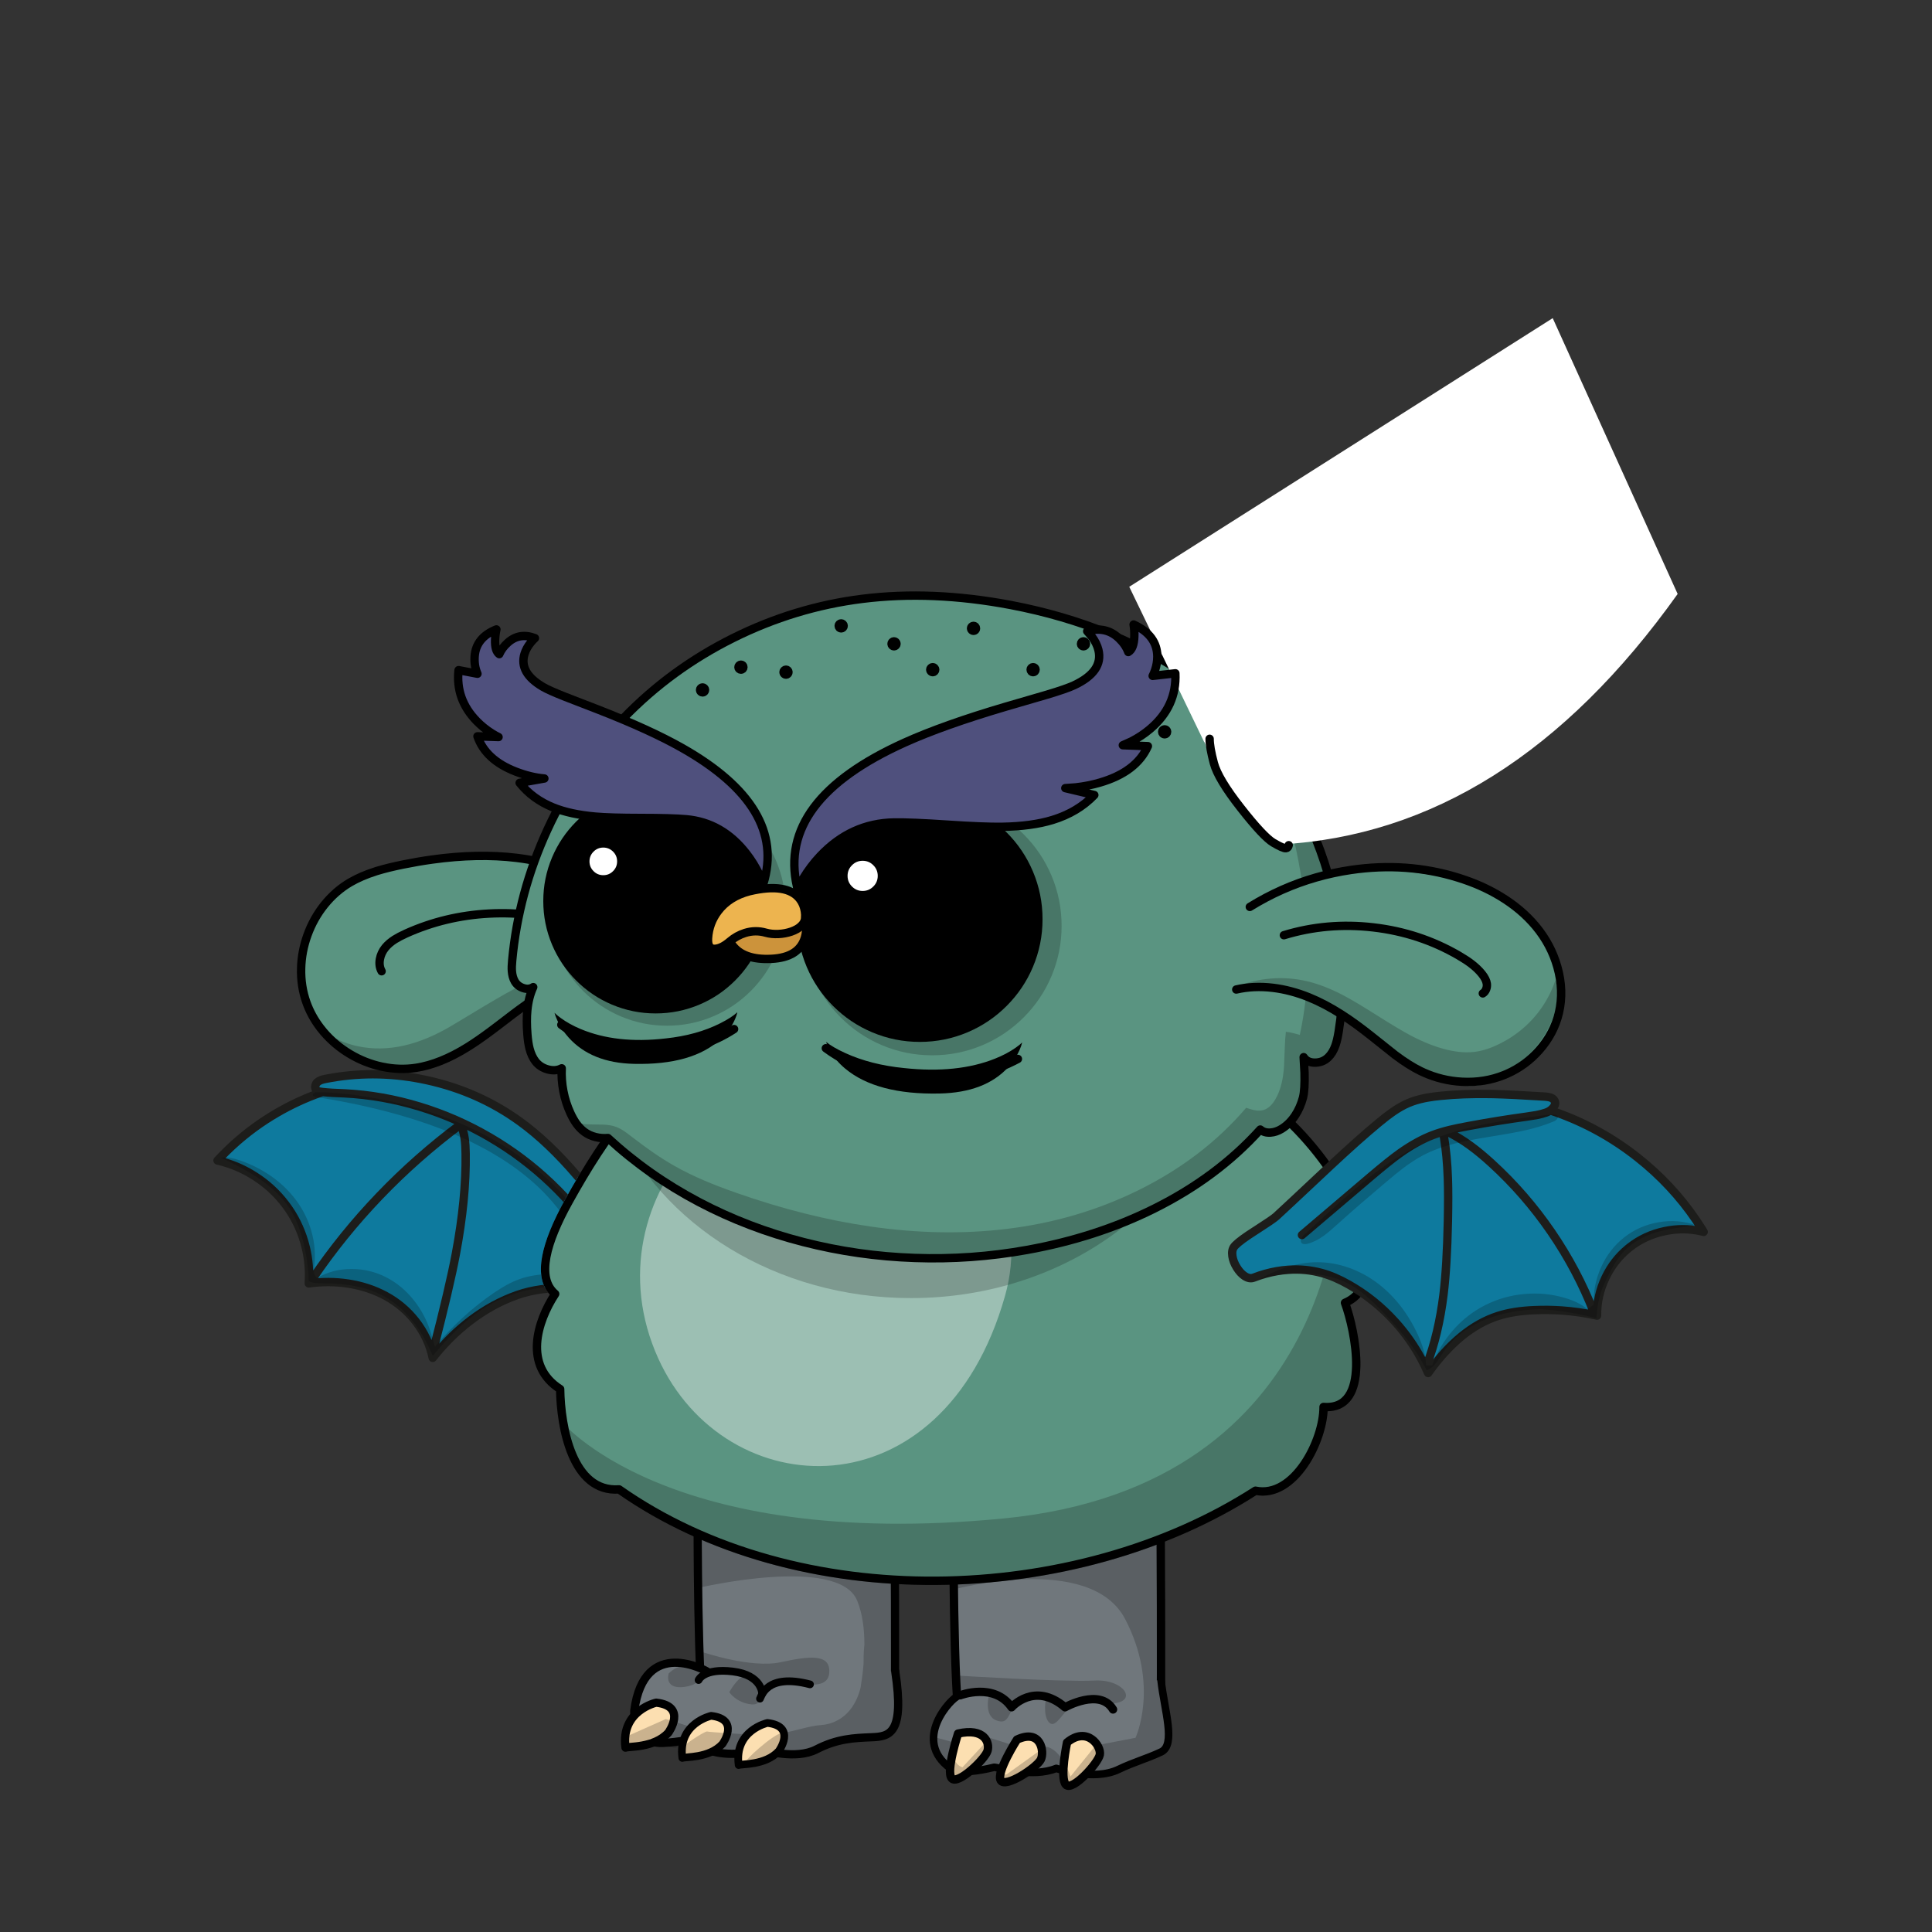
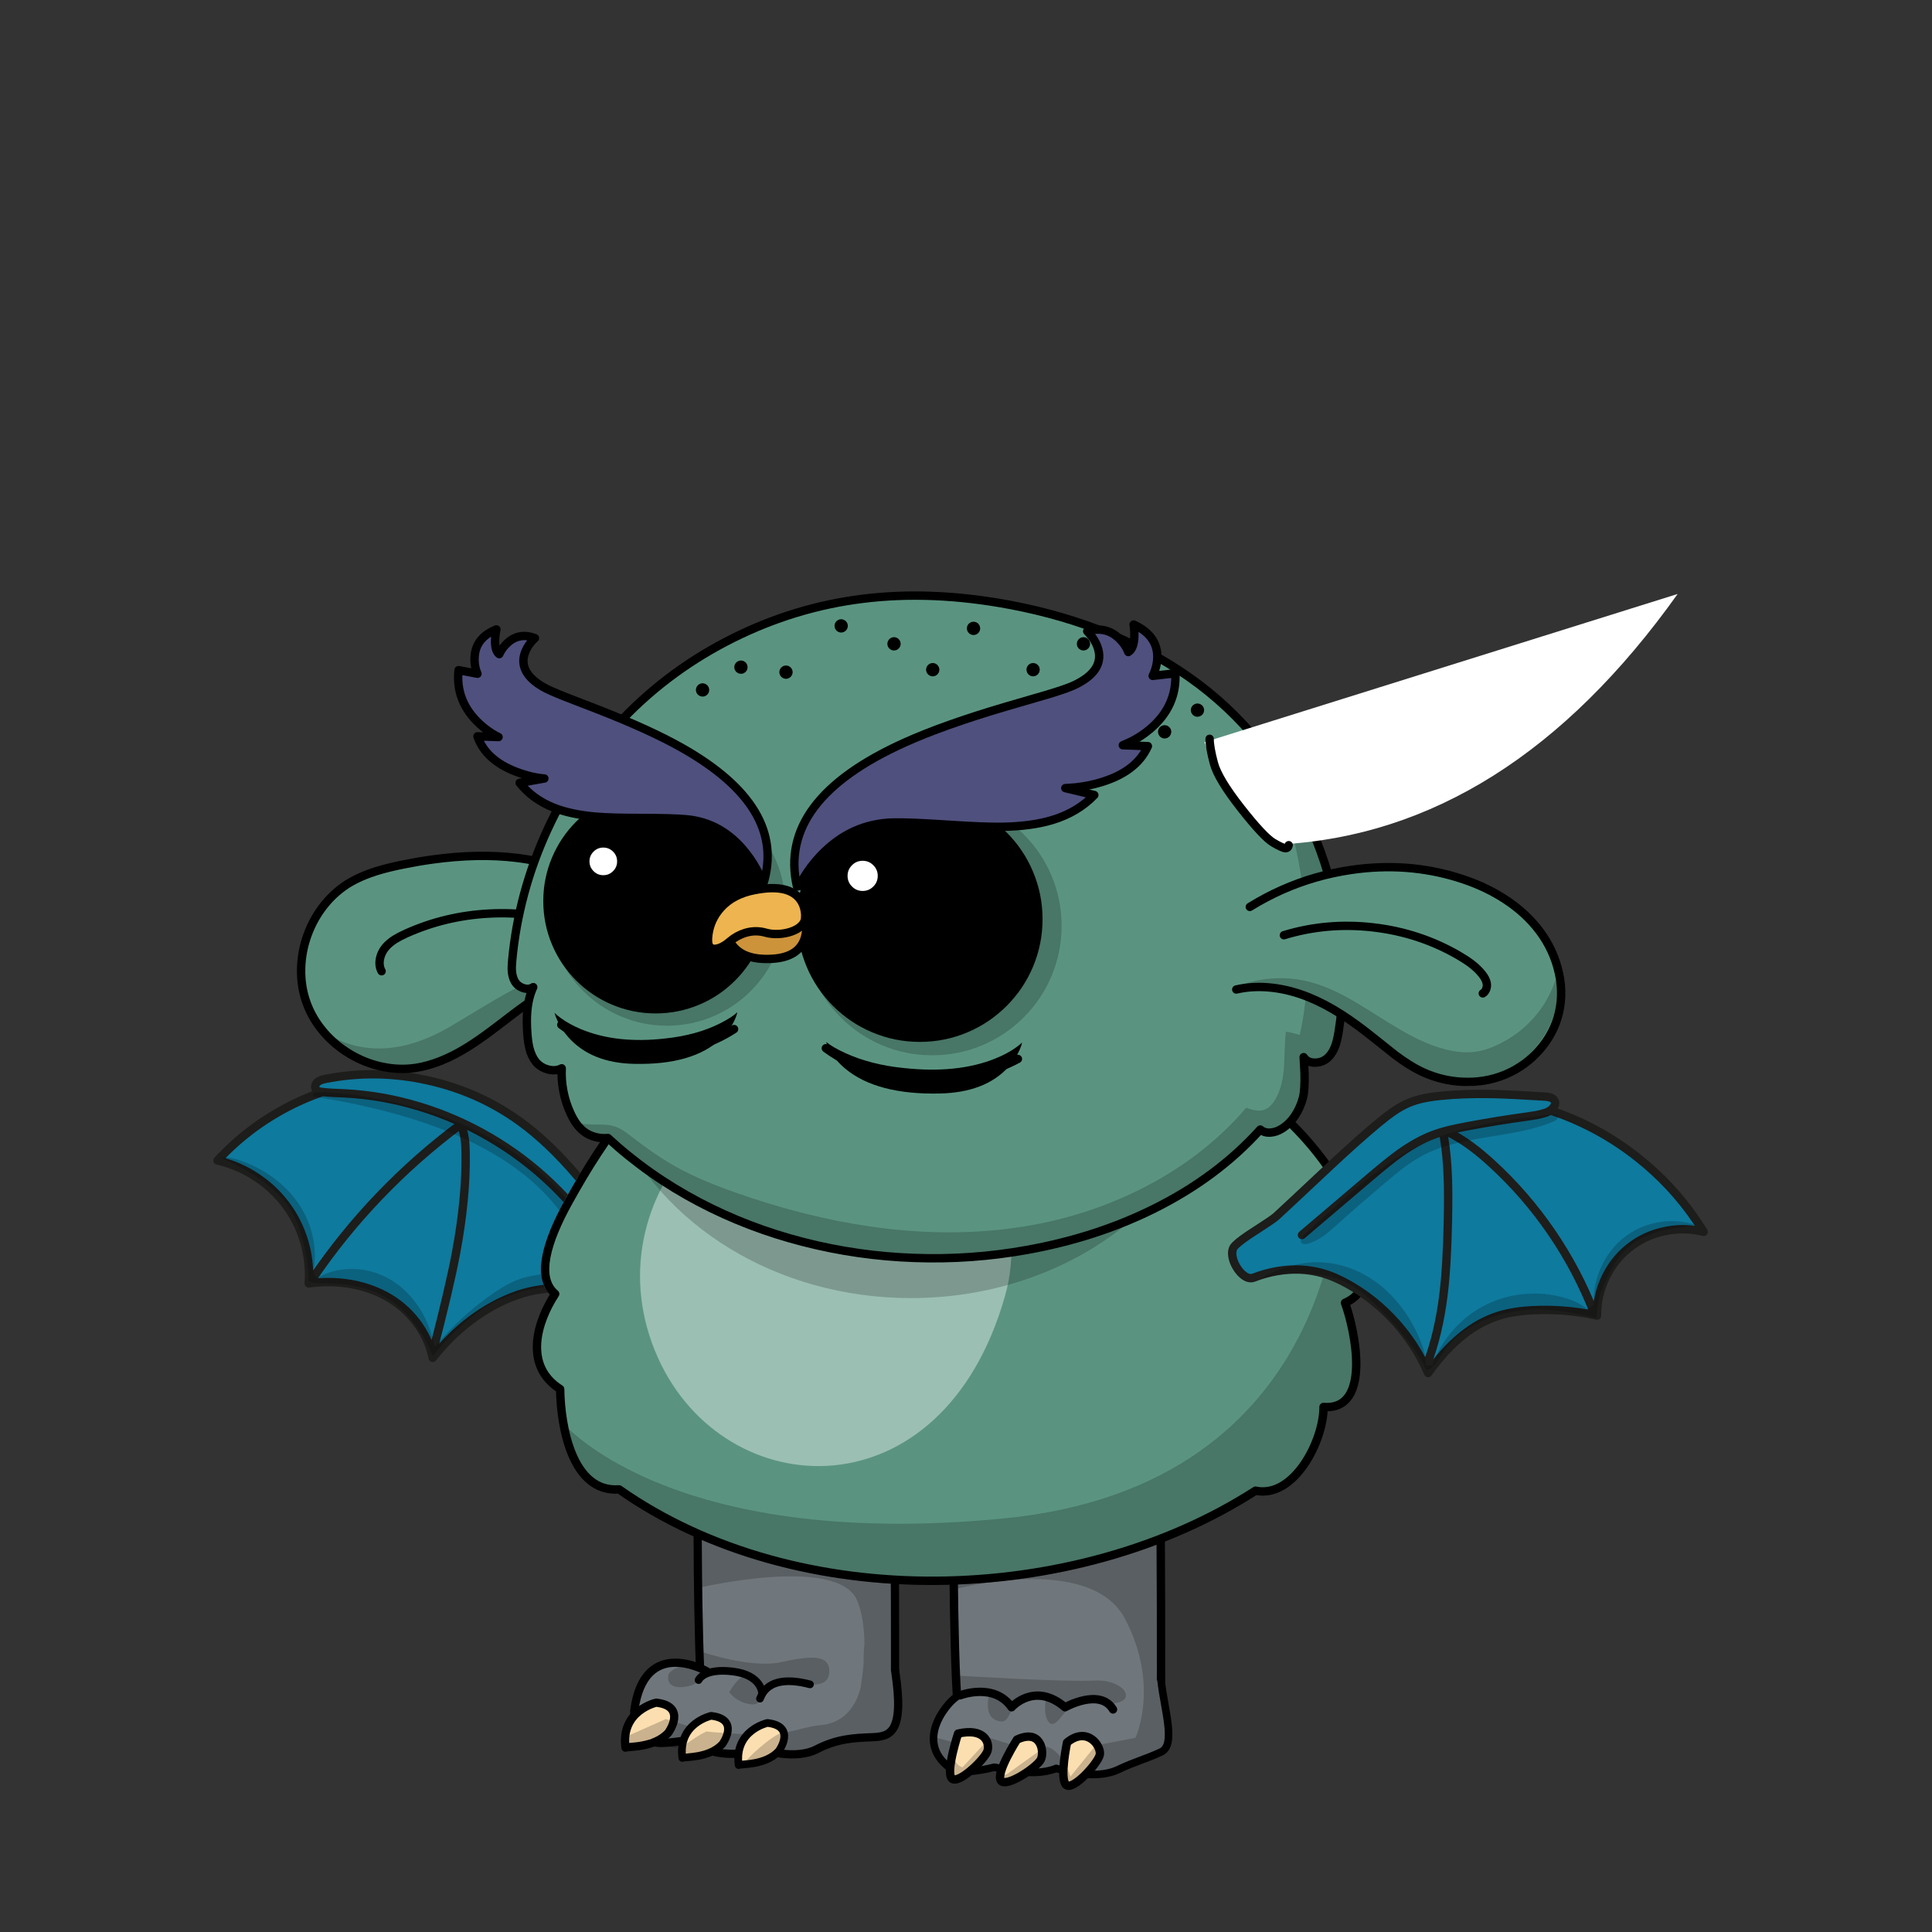
<svg xmlns="http://www.w3.org/2000/svg" xmlns:xlink="http://www.w3.org/1999/xlink" viewBox="0 0 3000 3000" width="100%" height="100%">
  <rect x="0" y="0" width="3000" height="3000" fill="#333333" stroke="none" />
  <g id="Paws-and-Claws-Grey" class="legs">
    <defs>
      <style>    .leg-color {     fill: #70777C;     }    @keyframes walk1 {     0% { transform: translate(0px, 0px); }     50% { transform: translate(0px, 0px); }     75% { transform: translate(0px, -50px) scaleY(.93); }     100% { transform: translate(0px, 0px); }    }    @keyframes walk2 {     0% { transform: translate(0px, 0px); }     25% { transform: translate(0px, -50px) scaleY(.93); }     50% { transform: translate(0px, 0px); }     100% { transform: translate(0px, 0px); }    }    #paws-claws-leg1 {     transform-origin: 2042px 2147px;     animation-duration: .5s;     animation-name: walk2;     animation-fill-mode: forwards;     animation-iteration-count: infinite;     animation-delay: 0;    }    #paws-claws-leg2 {     transform-origin: 2042px 2147px;     animation-duration: .5s;     animation-name: walk1;     animation-fill-mode: forwards;     animation-iteration-count: infinite;    }    @keyframes bounce-body {     0% { transform: translate(0px, 0px) }     50% { transform: translate(0px, -20px) }     100% { transform: translate(0px, 0px) }    }    .face,    .head,    .body,    .arms {     animation-duration: .5s;     animation-name: bounce-body;     animation-fill-mode: forwards;     animation-iteration-count: infinite;    }   </style>
    </defs>
    <g id="Paws-Claws">
      <g id="paws-claws-leg1">
        <path class="leg-color" d="M1389.15,2357.68l.04-198.23-305.82-.06-.04,198.23s-.49,266.34,10.54,312c10.6,43.85,70.71,13.51,70.71,13.51,0,0,40.65,25.31,76.01,.02,0,0,31.81,32.05,68.94,1.7,0,0,38.88,26.99,74.24-1.67,0,0,3.54-3.37,5.31-35.42,1.77-32.04,.06-290.08,.06-290.08Z" style="stroke: #000; stroke-linecap: round; stroke-linejoin: round; stroke-width: 12.77px;" />
        <path class="leg-color" d="M1098.04,2595.48s-97.61-56.6-113.16,60.99c0,36.61,18.85,51.03,44.36,49.93,25.51-1.1,48.81-6.65,48.81-6.65,0,0,14.41,37.72,108.71,17.77-1.11,0,48.81,15.54,80.98-1.09s58.24-17.74,85.7-18.84,51.55-4.62,36.69-102.27" style="stroke: #000; stroke-linecap: round; stroke-linejoin: round; stroke-width: 12.77px;" />
        <path d="M1018.99,2643.87s-55.47,12.19-47.72,69.88c3.33-2.22,44.37,1.12,66.56-23.28,0,0,29.96-41.04-18.85-46.6Z" style="fill: #fcdfb1; stroke: #000; stroke-linecap: round; stroke-linejoin: round; stroke-width: 12.77px;" />
        <path d="M1104.21,2664.33s-51.93,11.41-44.67,65.42c3.12-2.08,41.54,1.05,62.32-21.8,0,0,28.05-38.42-17.65-43.62Z" style="fill: #fcdfb1; stroke: #000; stroke-linecap: round; stroke-linejoin: round; stroke-width: 11.95px;" />
        <path d="M1191.66,2675.38s-51.93,11.41-44.67,65.42c3.12-2.08,41.54,1.05,62.32-21.8,0,0,28.05-38.42-17.65-43.62Z" style="fill: #fcdfb1; stroke: #000; stroke-linecap: round; stroke-linejoin: round; stroke-width: 11.95px;" />
        <path d="M1084.73,2608.79s7.77-18.86,53.25-13.3,45.47,34.4,45.47,34.4" style="fill: none; stroke: #000; stroke-linecap: round; stroke-linejoin: round; stroke-width: 11.95px;" />
        <path d="M1180.12,2637.65c2.22-3.33,9.99-39.93,77.66-22.17" style="fill: none; stroke: #000; stroke-linecap: round; stroke-linejoin: round; stroke-width: 11.95px;" />
        <g>
          <path d="M1033.87,2669.32l-69.89,31.05c16.64,21.08,46.59-1.1,46.59-1.1,2.22,5.55,22.18,13.32,36.6,14.43,14.42,1.11,25.52-32.16,25.52-32.16l-38.82-12.21Z" style="opacity: .2;" />
          <path d="M1098.02,2688.66c-3.33-1.11-43.95,25.29-41.05,28.83,9.98,12.2,44.37,0,44.37,0l45.48,7.77,12.21-32.17s-57.68-3.34-61.01-4.45Z" style="opacity: .2;" />
          <path d="M1389.79,2580.01l-.7-.75-.56-417.47-305.69-.06,2.74,303.68s216.33-50.71,245.43,20.02c8.24,20.02,11.21,44.16,11.23,68.5-.81,6.33-1.27,14.52-1.27,24.96,0,1.81-.03,3.58-.07,5.33-1.09,12.84-2.76,25.25-4.64,36.62-12.67,49.51-47.48,56.97-61.87,57.87-17.75,1.11-46.59,11.08-59.91,12.19s-62.9,46.04-55.48,45.47c14.42-1.11,28.84-5.54,39.94-13.3,11.09-7.76,31.06-1.1,49.92-1.1,18.86,0,39.94-21.07,93.19-25.5,53.25-4.43,45.49-15.52,49.93-33.27s-2.2-83.2-2.2-83.2Z" style="opacity: .2;" />
          <path d="M1074.74,2616.55c12.2-4.43,24.41-18.85,2.22-27.73-22.18-8.88-38.83,9.98-38.83,9.98-5.55,26.62,24.4,22.19,36.6,17.76Z" style="opacity: .2;" />
          <path d="M1191.22,2622.12c6.66-8.87,26.63-11.09,51.03-7.75,24.4,3.33,46.59,3.34,45.49-21.07-1.1-24.41-29.95-22.19-75.43-12.22-45.48,9.97-120.91-15.56-120.91-15.56l-4.44,21.08s5.54,17.75,23.29,9.99c12.34-5.4,33.78-1.14,47.58,5.31-12.58,1.64-25.4,25.75-25.4,25.75,0,0,11.09,16.64,34.38,18.87,15.45,1.47,16.26-12.17,10.85-25.1,4.49,4.46,9.45,6.18,13.56,.7Z" style="opacity: .2;" />
        </g>
      </g>
      <g id="paws-claws-leg2" data-name="paws-claws-leg3">
        <path class="leg-color" data-name="leg-color" d="M1802.13,2356.13l.04-208.55-321.74-.07-.04,208.55s-.52,280.21,11.09,328.25c11.15,46.13,74.39,14.21,74.39,14.21,0,0,42.77,26.62,79.97,.02,0,0,33.47,33.72,72.53,1.79,0,0,40.91,28.4,78.11-1.76,0,0,3.72-3.55,5.59-37.26,1.87-33.71,.06-305.18,.06-305.18Z" style="stroke: #000; stroke-linecap: round; stroke-linejoin: round; stroke-width: 13px;" />
        <path class="leg-color" d="M1487.75,2633.56c-10.16,2.76-72.85,68.3-11.86,112.35,0,0,11.86,12.13,67.76-1.69,6.78,0,59.29,16.9,96.56,1.69,0,0,57.6,20.33,96.56,1.69,24.76-11.84,42.35-16.05,66.07-27.11,23.72-11.06,5.08-64.82,0-111.81" style="stroke: #000; stroke-linecap: round; stroke-linejoin: round; stroke-width: 11.74px;" />
        <path d="M1487.71,2691.89s-19.24,58.27-9.96,69.41c9.28,11.14,51.98-29.7,55.7-42.7,3.71-13-4.89-35.99-45.74-26.71Z" style="fill: #fcdfb1; stroke: #000; stroke-linecap: round; stroke-linejoin: round; stroke-width: 13px;" />
        <path d="M1579.14,2701.29s-32.45,50.66-25.25,63.25c7.2,12.59,56.37-20.18,62.29-32.32,5.92-12.15,.15-48.41-37.04-30.93Z" style="fill: #fcdfb1; stroke: #000; stroke-linecap: round; stroke-linejoin: round; stroke-width: 13px;" />
        <path d="M1656.9,2705.69s-11.75,55.23-1.7,65.69c10.05,10.46,49.76-33.3,52.54-46.52,2.79-13.23-19.28-45.16-50.84-19.17Z" style="fill: #fcdfb1; stroke: #000; stroke-linecap: round; stroke-linejoin: round; stroke-width: 13px;" />
        <path d="M1491.14,2632.4s52.52-20.33,79.62,18.64c0,0,35.58-40.66,83.01,0,0,0,54.21-30.49,74.54,3.39" style="fill: none; stroke: #000; stroke-linecap: round; stroke-linejoin: round; stroke-width: 13px;" />
        <path d="M1480.97,2468.08s211.76-57.6,265.98,45.74,16.26,184.62,16.26,184.62l-62,11.89-38.96,48.28s-13.55-43.2-38.96-46.59l-60.14,43.2s-15.25,4.24,4.24-27.95l6.78-16.94-37.27-11.86-42.35,45.74s-22.02-5.08-8.47-37.27l-37.27-10.16s1.69,28.8,15.25,33.88c5.08,15.25,9.32,16.94,14.4,25.41s16.94,10.16,25.41-1.69c8.47-11.86,42.35-10.16,42.35-10.16l.85,18.64s17.84,7.85,36.42-4.24c16.94-11.01,35.58-8.47,49.98-11.01s24.56,25.41,24.56,25.41c0,0,19.48-8.47,30.49-22.02,4.24,.85,21.18,10.16,54.21-6.78s51.67-20.33,51.67-20.33c0,0,31.34-.85,16.09-58.45s-7.62-177.03-7.62-177.03l-.85-189.74-322.73-.85,1.69,170.26Z" style="opacity: .2;" />
        <path d="M1487.75,2601.91s162.63,10.16,211.76,7.62,70.31,37.27,20.33,35.58c0,0-40.66-12.71-56.75,3.39s-25.41,36.42-34.73,25.41-4.24-36.42-4.24-36.42c0,0-27.95-11.01-44.05,5.93-16.09,16.94-12.71,35.58-33.04,27.95s-11.01-40.66-11.01-40.66c0,0-15.25-9.32-35.58-.85s-12.71-27.95-12.71-27.95Z" style="opacity: .2;" />
      </g>
      <g>
        <g>
          <rect class="leg-color" x="1083.99" y="2096.67" width="719.43" height="210.47" />
          <polyline points="1083.99 2307.14 1083.99 2096.67 1803.42 2096.67 1803.42 2307.14" style="fill: none; stroke: #000; stroke-linecap: round; stroke-linejoin: round; stroke-width: 13px;" />
        </g>
        <g style="opacity: .2;">
          <rect x="1083.99" y="2096.67" width="719.43" height="210.47" />
          <polyline points="1083.99 2307.14 1083.99 2096.67 1803.42 2096.67 1803.42 2307.14" />
        </g>
        <path d="M1381.85,2301.23s54.15,11.86,107.14-1.13" style="fill: none; stroke: #000; stroke-linecap: round; stroke-miterlimit: 10; stroke-width: 13px;" />
      </g>
    </g>
  </g>
  <g id="Feathered-Body-Green" class="body">
    <defs>
      <style>    .arm-back {     clip-path: url(#body-mask);    }    .body-color {     fill: #5a9481;    }   </style>
      <clipPath id="body-mask">
        <path d="M-7.51-13.87V3008.43H3004.63V-13.87H-7.51ZM2124.81,1993.71c-5.67,14.56-15.38,25.75-28.28,32.68,10.72,32.21,28.9,111.22,1.66,147.22-8.72,11.52-21.05,17.49-36.7,17.78-2.19,35.56-22.86,86.53-55.43,113.24-17.33,14.21-36.36,20.05-55.21,16.98-69.19,44.24-147.71,78.81-233.42,102.76-85,23.75-173.59,36.11-263.29,36.75-2.42,.02-4.85,.02-7.27,.02-88.52,.01-174.43-11.49-255.47-34.2-86.32-24.19-164.36-60.39-231.99-107.63-19.24,.84-36.15-5.29-50.3-18.27-15.9-14.59-28.01-37.5-36.01-68.11-7.48-28.66-9.34-56.52-9.73-72.44-18.26-12.52-29.73-29.15-34.12-49.46-3.58-16.6-2.33-35.25,3.73-55.43,4.5-15.03,11.63-30.61,20.74-45.36-12.72-13.58-16.68-33.69-11.79-59.89,4.44-23.71,16.33-53.15,35.35-87.5,32.49-58.61,61.67-102.86,91.84-139.25,34.52-41.65,71.51-74.2,113.07-99.5,44.41-27.03,94.9-46.42,154.35-59.27,60.75-13.13,131.14-19.51,215.18-19.51,148.09,0,286.76,29.58,401,85.54,61.46,30.11,114.82,67.51,158.63,111.17,46.79,46.64,82.77,100.59,106.95,160.35,10.56,22.81,18.57,60.35,6.51,91.33Z" style="fill: #59ff22;" />
      </clipPath>
    </defs>
    <g>
      <path class="body-color" d="M2088.47,2023.02c15.74,42.58,41.8,167.61-33.29,161.67,.39,51.61-45.42,142.57-105.67,130.06-280.63,180.77-711.07,192.9-988.22-2.06-72.38,5.29-90.71-96.64-91.48-155.74-56.9-36.26-36.13-104.25-7.74-147.74-29.93-25.29-13.68-80.77,20.9-143.22,117.16-211.35,233.54-314.18,568.75-314.18,279.73,0,561.78,108.64,660.62,353.15,17.68,38.06,20.26,99.74-23.87,118.06Z" />
      <path d="M1022.06,2109.21c103.87,229.15,441.27,246.57,538.56-97.03,34.45-121.54-22.71-251.22-137.03-304.89-3.1-1.42-6.19-2.84-9.29-4.13-254.18-109.29-506.3,154.06-392.24,406.05Z" style="fill: #fff; isolation: isolate; opacity: .4;" />
      <path d="M909.11,2301.04c14.15,12.98,31.06,19.11,50.3,18.27,67.63,47.24,145.67,83.44,231.99,107.63,81.04,22.71,166.95,34.21,255.47,34.2,2.42,0,4.85,0,7.27-.02,89.7-.64,178.29-13,263.29-36.75,85.71-23.95,164.23-58.52,233.42-102.76,18.85,3.07,37.88-2.77,55.21-16.98,32.57-26.71,53.24-77.68,55.43-113.24,15.65-.29,27.98-6.26,36.7-17.78,27.24-36,9.06-115.01-1.66-147.22,12.9-6.93,22.61-18.12,28.28-32.68,12.06-30.98,4.05-68.52-6.51-91.33-9.32-23.04-20.4-45.2-33.17-66.43l-5.49,.15s3.39,470.96-521.79,521.79-687.81-152.47-687.81-152.47c0,0-.89,.31-2.49,.87,1.37,8.56,3.18,17.56,5.55,26.64,8,30.61,20.11,53.52,36.01,68.11Z" style="opacity: .2;" />
      <path d="M2088.47,2023.02c15.74,42.58,41.8,167.61-33.29,161.67,.39,51.61-45.42,142.57-105.67,130.06-280.63,180.77-711.07,192.9-988.22-2.06-72.38,5.29-90.71-96.64-91.48-155.74-56.9-36.26-36.13-104.25-7.74-147.74-29.93-25.29-13.68-80.77,20.9-143.22,117.16-211.35,233.54-314.18,568.75-314.18,279.73,0,561.78,108.64,660.62,353.15,17.68,38.06,20.26,99.74-23.87,118.06Z" style="fill: none; stroke: #000; stroke-linecap: round; stroke-linejoin: round; stroke-width: 13px;" />
      <path id="neck-shadow" d="M1414.51,2015.68c245.07,0,448.14-156.04,484.47-359.86-14.86-8.8-30.28-17.13-46.26-24.96-114.24-55.96-252.91-85.54-401-85.54-84.04,0-154.43,6.38-215.18,19.51-59.45,12.85-109.94,32.24-154.35,59.27-41.56,25.3-78.55,57.85-113.07,99.5-4.5,5.43-8.98,11.03-13.45,16.83,69.94,160.84,248.99,275.25,458.83,275.25Z" style="opacity: .2;" />
    </g>
  </g>
  <g id="Bat-Wings" class="arms">
    <defs>
      <style>   </style>
    </defs>
    <g class="arm-front">
      <g id="bat-wing-front" transform="translate(1913.3 1698.65)">
        <animateTransform attributeName="transform" additive="replace" type="translate" repeatCount="indefinite" dur="1.333s" keyTimes="0;.025;.025;.05;.05;.075;.075;.1;.1;.125;.125;.15;.15;.175;.175;.2;.2;.225;.225;.25;.25;.275;.275;.3;.3;.325;.325;.35;.35;.375;.375;.4;.4;.425;.425;.45;.45;.475;.475;.5;.5;.525;.525;.55;.55;.575;.575;.6;.6;.625;.625;.65;.65;.675;.675;.7;.7;.725;.725;.75;.75;.775;.775;.8;.8;.825;.825;.85;.85;.875;.875;.9;.9;.925;.925;.95;.95;.975;.975;1" values="1975.25,1943.35;1975.25,1943.35;1975.237,1943.316;1975.237,1943.316;1975.262,1943.444;1975.262,1943.444;1975.267,1943.395;1975.267,1943.395;1975.297,1943.432;1975.297,1943.432;1975.298,1943.415;1975.298,1943.415;1975.304,1943.448;1975.304,1943.448;1975.261,1943.353;1975.261,1943.353;1975.355,1943.321;1975.355,1943.321;1975.263,1943.435;1975.263,1943.435;1975.337,1943.367;1975.337,1943.367;1975.365,1943.379;1975.365,1943.379;1975.324,1943.367;1975.324,1943.367;1975.383,1943.309;1975.383,1943.309;1975.289,1943.406;1975.289,1943.406;1975.313,1943.426;1975.313,1943.426;1975.284,1943.329;1975.284,1943.329;1975.363,1943.425;1975.363,1943.425;1975.27,1943.401;1975.27,1943.401;1975.322,1943.325;1975.322,1943.325;1975.396,1943.306;1975.396,1943.306;1975.42,1943.295;1975.42,1943.295;1975.338,1943.377;1975.338,1943.377;1975.38,1943.284;1975.38,1943.284;1975.381,1943.282;1975.381,1943.282;1975.351,1943.388;1975.351,1943.388;1975.442,1943.293;1975.442,1943.293;1975.35,1943.393;1975.35,1943.393;1975.387,1943.342;1975.387,1943.342;1975.418,1943.329;1975.418,1943.329;1975.371,1943.379;1975.371,1943.379;1975.284,1943.278;1975.284,1943.278;1975.309,1943.443;1975.309,1943.443;1975.394,1943.428;1975.394,1943.428;1975.379,1943.297;1975.379,1943.297;1975.355,1943.335;1975.355,1943.335;1975.389,1943.379;1975.389,1943.379;1975.278,1943.399;1975.278,1943.399;1975.281,1943.31;1975.281,1943.31;1975.25,1943.35;1975.25,1943.35" calcMode="discrete" />
        <animateTransform attributeName="transform" additive="sum" type="rotate" repeatCount="indefinite" dur="1.333s" keyTimes="0;.025;.025;.05;.05;.075;.075;.1;.1;.125;.125;.15;.15;.175;.175;.2;.2;.225;.225;.25;.25;.275;.275;.3;.3;.325;.325;.35;.35;.375;.375;.4;.4;.425;.425;.45;.45;.475;.475;.5;.5;.525;.525;.55;.55;.575;.575;.6;.6;.625;.625;.65;.65;.675;.675;.7;.7;.725;.725;.75;.75;.775;.775;.8;.8;.825;.825;.85;.85;.875;.875;.9;.9;.925;.925;.95;.95;.975;.975;1" values="0,0,0;0,0,0;-.086,0,0;-.086,0,0;-.343,0,0;-.343,0,0;-.771,0,0;-.771,0,0;-1.371,0,0;-1.371,0,0;-2.143,0,0;-2.143,0,0;-3.085,0,0;-3.085,0,0;-4.199,0,0;-4.199,0,0;-5.486,0,0;-5.486,0,0;-6.943,0,0;-6.943,0,0;-8.529,0,0;-8.529,0,0;-9.986,0,0;-9.986,0,0;-11.272,0,0;-11.272,0,0;-12.386,0,0;-12.386,0,0;-13.329,0,0;-13.329,0,0;-14.1,0,0;-14.1,0,0;-14.701,0,0;-14.701,0,0;-15.129,0,0;-15.129,0,0;-15.386,0,0;-15.386,0,0;-15.473,0,0;-15.473,0,0;-15.395,0,0;-15.395,0,0;-15.164,0,0;-15.164,0,0;-14.776,0,0;-14.776,0,0;-14.235,0,0;-14.235,0,0;-13.538,0,0;-13.538,0,0;-12.688,0,0;-12.688,0,0;-11.682,0,0;-11.682,0,0;-10.522,0,0;-10.522,0,0;-9.206,0,0;-9.206,0,0;-7.736,0,0;-7.736,0,0;-6.266,0,0;-6.266,0,0;-4.951,0,0;-4.951,0,0;-3.791,0,0;-3.791,0,0;-2.785,0,0;-2.785,0,0;-1.934,0,0;-1.934,0,0;-1.237,0,0;-1.237,0,0;-.696,0,0;-.696,0,0;-.309,0,0;-.309,0,0;-.078,0,0;-.078,0,0;0,0,0;0,0,0" calcMode="discrete" />
        <animateTransform attributeName="transform" additive="sum" type="scale" repeatCount="indefinite" dur="1.333s" keyTimes="0;.275;.275;.725;.725;1" values="1,1;1,1;1,.999;1,.999;1,1;1,1" calcMode="discrete" />
        <animateTransform attributeName="transform" additive="sum" type="translate" repeatCount="indefinite" dur="1.333s" keyTimes="0;.025;.025;.05;.05;.075;.075;.125;.125;.15;.15;.175;.175;.2;.2;.225;.225;.25;.25;.275;.275;.3;.3;.325;.325;.35;.35;.375;.375;.4;.4;.425;.425;.45;.45;.475;.475;.525;.525;.55;.55;.575;.575;.6;.6;.625;.625;.65;.65;.675;.675;.7;.7;.75;.75;.775;.775;.8;.8;.825;.825;.85;.85;.9;.9;.925;.925;.95;.95;.975;.975;1" values="-61.95,-244.7;-61.95,-244.7;-62,-244.7;-62,-244.7;-61.95,-244.75;-61.95,-244.75;-62.05,-244.75;-62.05,-244.75;-62,-244.75;-62,-244.75;-62,-244.8;-62,-244.8;-62,-244.7;-62,-244.7;-62.15,-244.65;-62.15,-244.65;-62,-244.8;-62,-244.8;-62,-244.7;-62,-244.7;-61.95,-244.8;-61.95,-244.8;-62.05,-244.7;-62.05,-244.7;-62.1,-244.65;-62.1,-244.65;-61.95,-244.8;-61.95,-244.8;-62,-244.75;-62,-244.75;-61.95,-244.7;-61.95,-244.7;-62,-244.8;-62,-244.8;-61.95,-244.75;-61.95,-244.75;-62.05,-244.65;-62.05,-244.65;-62.05,-244.7;-62.05,-244.7;-61.95,-244.75;-61.95,-244.75;-62.05,-244.7;-62.05,-244.7;-62.05,-244.65;-62.05,-244.65;-62.05,-244.8;-62.05,-244.8;-62.1,-244.8;-62.1,-244.8;-61.95,-244.75;-61.95,-244.75;-62.1,-244.7;-62.1,-244.7;-62.05,-244.8;-62.05,-244.8;-61.95,-244.6;-61.95,-244.6;-62,-244.8;-62,-244.8;-62.05,-244.75;-62.05,-244.75;-62.1,-244.7;-62.1,-244.7;-62.1,-244.75;-62.1,-244.75;-61.95,-244.7;-61.95,-244.7;-62,-244.7;-62,-244.7;-61.95,-244.7;-61.95,-244.7" calcMode="discrete" />
        <g>
          <g>
            <path class="arm-color" fill="#0E7A9E" stroke="none" d="M252.85 353.65Q255.086 356.327 257.3 359.1 273.309 379.179 293.2 410.5 277.076 380.633 253.9 354.8 253.379 354.219 252.85 353.65M19.25 282.75Q20.010 283.486 20.75 284.15 27 289.8 34.1 290.8 50.431 279.960 69.45 275.2 51.406 278.339 33.35 285.3 26.95 287.8 19.35 282.8 19.312 282.775 19.25 282.75M36.25 212.1Q30.166 213.621 22.4 214.85 13.7 222.5 9.7 227.65 6.828 231.286 5.05 234.95 12.536 227.258 35 212.9 35.638 212.491 36.25 212.1M298.5 6.6Q298.676 6.563 298.85 6.5 277.141 10.701 260.45 18.7 213.7 48.25 175.45 87.1 167.65 94.95 154.1 109.7 152.943 110.955 151.8 112.15 196.603 70.275 227.8 44.5 240.65 33.85 249.5 27.8 261.85 19.25 273.2 14.35 284.5 9.5 298.5 6.6M535 340.8Q551.8 344.1 563 344.5 562.996 343.983 563 343.45 537.773 338.119 512.2 336.3 519.091 337.642 535 340.8M479.25 1.9Q475 1.15 467.8 .9 433.918 -.258 399.75 .1 402.494 .141 405.25 .2 432.25 .8 485.75 4.15 486.349 4.194 486.9 4.25 483.559 2.692 479.25 1.9M671.9 213Q700.100 207.103 727.1 213 728.356 211.824 729.85 210.45 725.186 202.975 720.25 195.7 678.081 143.649 625.45 102.35 567.892 57.208 502.05 28.3 498.616 27.104 495.15 25.95 498.616 27.104 502.05 28.3 498.688 26.834 495.3 25.4 495.926 24.542 496.35 23.6 492.730 27.023 487.55 28.9 481.05 31.2 472.55 32.85 467.8 33.75 457.2 35.25 413.45 41.2 367.15 49.8 349.35 53.1 338.95 55.6 323.5 59.3 311.4 63.9 287 73.2 260.25 92.2 243.95 103.85 214.15 129.15L108.35 219.1 214.15 129.15Q243.95 103.85 260.25 92.2 287 73.2 311.4 63.9 323.5 59.3 338.95 55.6 349.35 53.1 367.15 49.8 413.45 41.2 457.2 35.25 467.8 33.75 472.55 32.85 481.05 31.2 487.55 28.9 492.730 27.023 496.35 23.6 498.183 19.774 496.65 14.85 494.8 9.05 489.75 5.8 488.430 4.946 486.9 4.25 486.349 4.194 485.75 4.15 432.25 .8 405.25 .2 402.494 .141 399.75 .1 376.423 .345 352.95 1.3 323.5 2.5 305.5 5.35 304.707 5.477 303.9 5.6L298.85 6.5Q298.676 6.563 298.5 6.6 284.5 9.5 273.2 14.35 261.85 19.25 249.5 27.8 240.65 33.85 227.8 44.5 196.603 70.275 151.8 112.15 138.884 126.181 132.85 132.4 118.8 146.6 110 154.45 90.8 171.6 84.35 177.5 70 190.5 59.15 200.9 53.55 205.85 47.1 208.6 42.574 210.506 36.25 212.1 35.638 212.491 35 212.9 12.536 227.258 5.05 234.95 2.990 239.182 2.4 243.45 1.4 250.4 4.25 258.45 6.4 264.5 11.3 272.35 15.198 278.663 19.25 282.75 19.312 282.775 19.35 282.8 26.95 287.8 33.35 285.3 51.406 278.339 69.45 275.2 90.510 269.949 114.85 272.1 158.05 275.85 195.55 300.75 225.379 320.544 252.85 353.65 253.379 354.219 253.9 354.8 277.076 380.633 293.2 410.5 299.227 419.957 305.6 430.45 320.45 405.3 343.05 385.2 365.05 365.65 392.2 352.85 419.3 340.05 448.4 335.5 478.3 330.8 507.15 335.35 507.969 335.483 512.2 336.3 537.773 338.119 563 343.45 563.034 314.616 576.15 287.6 589.45 260.3 612.55 241.9 613.432 241.200 614.3 240.5 615.742 239.341 617.2 238.2 641.1 219.4 671.9 213M370.1 80.55Q351.85 67.2 334 58.7 351.85 67.2 370.1 80.55 385.25 91.6 402.75 107.6 455.1 155.4 495.55 214.4 535.95 273.35 561.7 339.35 535.95 273.35 495.55 214.4 455.1 155.4 402.75 107.6 385.25 91.6 370.1 80.55M335 197.3Q335.85 156.9 334.95 131.55 333.7 95.45 328.8 66.2 333.7 95.45 334.95 131.55 335.85 156.9 335 197.3 333.55 267.5 328.25 311.05 320.6 373.15 302.1 421 320.6 373.15 328.25 311.05 333.55 267.5 335 197.3M722.5 217.3Q724.212 215.649 727.1 213 700.100 207.103 671.9 213 641.1 219.4 617.2 238.2 615.742 239.341 614.3 240.5 636.818 223.298 665.05 216.95 694.65 210.25 722.5 217.3M729.85 210.45Q730.404 209.943 731 209.4 725.712 202.472 720.25 195.7 725.186 202.975 729.85 210.45Z" />
          </g>
          <path stroke="#1D1D1B" stroke-width="13" stroke-linejoin="round" stroke-linecap="round" fill="none" d="M720.25 195.725Q725.186 202.975 729.85 210.45 731.004 212.322 732.15 214.2 729.625 213.542 727.1 213M614.325 240.525Q592.425 258.678 579.7 285.35 566.15 313.75 566.6 344.25 564.799 343.85 563 343.475M512.2 336.3Q490.749 334.783 469.05 335.75 436.85 337.05 413.05 344.65 353.95 363.5 304.3 433.4 299.248 421.663 293.2 410.5M252.85 353.65Q221.334 318.823 181.2 296.1 159.1 283.5 139.15 278.05 114.05 271.2 87.1 273.05 78.290 273.672 69.475 275.2M19.275 282.75Q12.470 278.201 7.05 269.35 1.6 260.5 .35 251.8 -1.05 242.3 3.3 236.9 4.038 235.983 5.05 234.95M36.275 212.1Q63.264 194.795 68.2 190.3 78.1 181.35 147.2 116.5 149.536 114.305 151.825 112.15M298.85 6.525L303.925 5.6Q313.274 3.926 324.85 2.85 358.260 -.528 399.775 .1M486.925 4.25Q491.424 4.656 494 5.5 498.4 6.9 500.3 10.1 503.35 15.25 498.6 21.2 497.565 22.495 496.35 23.625M502.05 28.325Q571.442 52.688 629.8 98.85 682.885 140.863 720.25 195.725M495.15 25.95Q498.616 27.104 502.05 28.325M727.1 213Q700.100 207.103 671.9 213 641.1 219.4 617.2 238.2 615.742 239.341 614.325 240.525M563 343.475Q537.773 338.119 512.2 336.3M293.2 410.5Q277.076 380.633 253.9 354.8 253.379 354.219 252.85 353.65M69.475 275.2Q51.406 278.339 33.35 285.3 26.95 287.8 19.35 282.8 19.312 282.775 19.275 282.75M5.05 234.95Q12.536 227.258 35 212.9 35.638 212.491 36.275 212.1M151.825 112.15Q196.603 70.275 227.8 44.5 240.65 33.85 249.5 27.8 261.85 19.25 273.2 14.35 284.5 9.5 298.5 6.6 298.676 6.563 298.85 6.525M486.925 4.25Q486.349 4.194 485.75 4.15 432.25 .8 405.25 .2 402.494 .141 399.775 .1M496.35 23.625Q492.730 27.023 487.55 28.9 481.05 31.2 472.55 32.85 467.8 33.75 457.2 35.25 413.45 41.2 367.15 49.8 349.35 53.1 338.95 55.6 323.5 59.3 311.4 63.9 287 73.2 260.25 92.2 243.95 103.85 214.15 129.15L108.35 219.1M561.7 339.35Q535.95 273.35 495.55 214.4 455.1 155.4 402.75 107.6 385.25 91.6 370.1 80.55 351.85 67.2 334 58.7M302.1 421Q320.6 373.15 328.25 311.05 333.55 267.5 335 197.3 335.85 156.9 334.95 131.55 333.7 95.45 328.8 66.2" />
        </g>
        <g>
          <g>
            <path fill="#000" fill-opacity=".2" stroke="none" d="M499.55 42.6Q502.8 41.25 504.65 38.7 506.8 35.75 504.85 33.7 503.7 32.55 500.85 32.25 497.4 32 493 32.35 492 32.4 485.1 33.05 421.9 40.7 386.2 48.3 332.2 59.8 291.95 79.1 251.8 98.5 210.2 131.7 178.75 156.7 112.35 218.3L112.3 218.3Q105 225.05 107 230.2 107.9 232.55 111.05 233.1 113.6 233.55 116.85 232.75 129.25 229.6 142.45 220.1 150 214.65 164.7 201.3 180.05 187.35 199.85 170.25 210.95 160.65 235.55 139.75 254.4 123.7 264.9 115.75 281.6 103.1 296.45 95.25 317.35 84.25 345.25 77.1 364.05 72.3 397.05 67 435.45 60.75 449.25 57.8 478.3 51.65 499.55 42.6M656.3 215.6Q669.1 211.55 687.3 208.6 697.9 206.9 719.9 203.85 692.2 193.95 661.75 199.3 631.6 204.6 608.3 223.1 585.25 241.4 572.7 269.45 560.2 297.35 561.45 327.35 557.8 329.95 556 331.2 556.4 330.95 556.95 330.95 553.45 332.85 551.1 333.8 537.7 322.8 516.3 316.65 485.8 307.7 453.45 310.7 421 313.7 392.65 328.1 364.35 342.5 342.85 367 321.45 391.4 310.6 421.55 306.55 421.7 301.05 421.55 300.75 409.95 297.1 397.1 294.05 386.6 288.3 373.8 277.35 349.95 262.1 330.15 246 309.3 226.25 294.3 205.55 278.6 181.65 270.05 156.85 261.2 131.8 261.3 89.15 261.45 41.85 288 62.25 281.6 83.85 279.45 105.25 277.35 126.75 279.45 155.75 282.6 176.15 292.5 191.3 299.7 206.95 312.8 218.1 322.1 233.85 338.45 256.8 362.4 271.55 381.4 290.55 405.85 302.1 429.4 310 426.3 316.95 417.4 317.25 417 328.05 400.85 339.85 383.35 358.25 369.75 375.5 357 396.7 349 432.65 335.2 479.4 334.3 522.95 337.05 565.45 348.35 566.35 338.65 566.95 333.85 568 325.8 569.45 319.45 571.75 309.2 576.5 297.85 580.2 289.05 586.35 277.25 595.35 259.75 603.9 249.25 613.55 237.55 627.65 228.75 640.55 220.7 656.3 215.6Z" />
          </g>
        </g>
      </g>
    </g>
    <g class="arm-back">
      <g id="bat-wing-back" transform="translate(337.8 1665.4)">
        <animateTransform attributeName="transform" additive="replace" type="translate" repeatCount="indefinite" dur="1.333s" keyTimes="0;.025;.025;.05;.05;.075;.075;.1;.1;.125;.125;.15;.15;.175;.175;.2;.2;.225;.225;.25;.25;.275;.275;.3;.3;.325;.325;.35;.35;.375;.375;.4;.4;.425;.425;.45;.45;.475;.475;.5;.5;.525;.525;.55;.55;.575;.575;.6;.6;.625;.625;.65;.65;.675;.675;.7;.7;.725;.725;.75;.75;.775;.775;.8;.8;.825;.825;.85;.85;.875;.875;.9;.9;.925;.925;.95;.95;.975;.975;1" values="958.8,1968.25;958.8,1968.25;958.879,1968.226;958.879,1968.226;958.867,1968.337;958.867,1968.337;958.814,1968.298;958.814,1968.298;958.799,1968.221;958.799,1968.221;958.838,1968.319;958.838,1968.319;958.868,1968.312;958.868,1968.312;958.814,1968.36;958.814,1968.36;958.849,1968.259;958.849,1968.259;958.806,1968.348;958.806,1968.348;958.89,1968.314;958.89,1968.314;958.854,1968.316;958.854,1968.316;958.879,1968.258;958.879,1968.258;958.823,1968.299;958.823,1968.299;958.887,1968.255;958.887,1968.255;958.881,1968.358;958.881,1968.358;958.857,1968.246;958.857,1968.246;958.834,1968.271;958.834,1968.271;958.852,1968.337;958.852,1968.337;958.831,1968.213;958.831,1968.213;958.887,1968.283;958.887,1968.283;958.793,1968.305;958.793,1968.305;958.915,1968.217;958.915,1968.217;958.86,1968.325;958.86,1968.325;958.809,1968.354;958.809,1968.354;958.911,1968.346;958.911,1968.346;958.847,1968.334;958.847,1968.334;958.836,1968.343;958.836,1968.343;958.863,1968.309;958.863,1968.309;958.856,1968.301;958.856,1968.301;958.84,1968.254;958.84,1968.254;958.805,1968.324;958.805,1968.324;958.84,1968.303;958.84,1968.303;958.813,1968.26;958.813,1968.26;958.794,1968.309;958.794,1968.309;958.888,1968.267;958.888,1968.267;958.833,1968.183;958.833,1968.183;958.845,1968.256;958.845,1968.256;958.765,1968.307;958.765,1968.307;958.8,1968.25;958.8,1968.25" calcMode="discrete" />
        <animateTransform attributeName="transform" additive="sum" type="rotate" repeatCount="indefinite" dur="1.333s" keyTimes="0;.025;.025;.05;.05;.075;.075;.1;.1;.125;.125;.15;.15;.175;.175;.2;.2;.225;.225;.25;.25;.275;.275;.3;.3;.325;.325;.35;.35;.375;.375;.4;.4;.425;.425;.45;.45;.475;.475;.5;.5;.525;.525;.55;.55;.575;.575;.6;.6;.625;.625;.65;.65;.675;.675;.7;.7;.725;.725;.75;.75;.775;.775;.8;.8;.825;.825;.85;.85;.875;.875;.9;.9;.925;.925;.95;.95;.975;.975;1" values="0,0,0;0,0,0;.07,0,0;.07,0,0;.282,0,0;.282,0,0;.635,0,0;.635,0,0;1.129,0,0;1.129,0,0;1.765,0,0;1.765,0,0;2.542,0,0;2.542,0,0;3.46,0,0;3.46,0,0;4.52,0,0;4.52,0,0;5.721,0,0;5.721,0,0;7.028,0,0;7.028,0,0;8.229,0,0;8.229,0,0;9.289,0,0;9.289,0,0;10.207,0,0;10.207,0,0;10.983,0,0;10.983,0,0;11.619,0,0;11.619,0,0;12.114,0,0;12.114,0,0;12.467,0,0;12.467,0,0;12.679,0,0;12.679,0,0;12.75,0,0;12.75,0,0;12.687,0,0;12.687,0,0;12.494,0,0;12.494,0,0;12.176,0,0;12.176,0,0;11.73,0,0;11.73,0,0;11.156,0,0;11.156,0,0;10.455,0,0;10.455,0,0;9.626,0,0;9.626,0,0;8.671,0,0;8.671,0,0;7.586,0,0;7.586,0,0;6.375,0,0;6.375,0,0;5.163,0,0;5.163,0,0;4.079,0,0;4.079,0,0;3.123,0,0;3.123,0,0;2.294,0,0;2.294,0,0;1.593,0,0;1.593,0,0;1.019,0,0;1.019,0,0;.574,0,0;.574,0,0;.254,0,0;.254,0,0;.063,0,0;.063,0,0;0,0,0;0,0,0" calcMode="discrete" />
        <animateTransform attributeName="transform" additive="sum" type="scale" repeatCount="indefinite" dur="1.333s" keyTimes="0;.3;.3;.7;.7;1" values="1,1;1,1;1,.999;1,.999;1,1;1,1" calcMode="discrete" />
        <animateTransform attributeName="transform" additive="sum" type="translate" repeatCount="indefinite" dur="1.333s" keyTimes="0;.025;.025;.05;.05;.075;.075;.125;.125;.15;.15;.175;.175;.2;.2;.25;.25;.275;.275;.3;.3;.35;.35;.375;.375;.4;.4;.425;.425;.45;.45;.475;.475;.5;.5;.525;.525;.55;.55;.575;.575;.6;.6;.625;.625;.65;.65;.675;.675;.75;.75;.775;.775;.8;.8;.825;.825;.85;.85;.875;.875;.9;.9;.925;.925;.95;.95;.975;.975;1" values="-621,-302.85;-621,-302.85;-621.05,-302.85;-621.05,-302.85;-621.1,-302.95;-621.1,-302.95;-621,-302.9;-621,-302.9;-621,-302.95;-621,-302.95;-621.1,-302.95;-621.1,-302.95;-621.05,-303.05;-621.05,-303.05;-621.05,-302.95;-621.05,-302.95;-621,-302.9;-621,-302.9;-621.05,-303;-621.05,-303;-621,-302.9;-621,-302.9;-621.05,-302.95;-621.05,-302.95;-621,-302.95;-621,-302.95;-621,-302.9;-621,-302.9;-621.05,-302.9;-621.05,-302.9;-621.05,-302.95;-621.05,-302.95;-621.1,-302.8;-621.1,-302.8;-621.15,-302.9;-621.15,-302.9;-621,-303;-621,-303;-621.15,-302.85;-621.15,-302.85;-621.05,-302.95;-621.05,-302.95;-621.05,-303;-621.05,-303;-621.15,-303;-621.15,-303;-621.1,-302.9;-621.1,-302.9;-621.1,-302.95;-621.1,-302.95;-621.1,-302.9;-621.1,-302.9;-621.15,-303.05;-621.15,-303.05;-621.1,-302.9;-621.1,-302.9;-621.05,-302.95;-621.05,-302.95;-621,-302.95;-621,-302.95;-621.2,-302.9;-621.2,-302.9;-621.05,-302.9;-621.05,-302.9;-621.1,-302.85;-621.1,-302.85;-621.05,-302.95;-621.05,-302.95;-621,-302.85;-621,-302.85" calcMode="discrete" />
        <g>
          <g>
            <path class="arm-color" fill="#0E7A9E" stroke="none" d="M83.1 180.3Q89.25 186.35 94.95 193 117.8 219.65 130.3 251.75 133.9 261.05 137.1 272.05 136 267.55 134.7 263.05 125.4 231.35 106 205.55 95.7 191.8 83.1 180.3M2.15 140.9Q6.45 139.65 10.95 139.5 7.15 138.35 3.25 137.4 2.65 139.15 2.15 140.9M24.35 106.7Q12.75 117.6 6.65 129.55 37.8 97.4 75.5 72.9 79.5 70.3 83.55 67.85 71.05 74.65 58.8 81.9 36.6 95.2 24.35 106.7M160.5 29.9Q158.3 29.65 157.05 29.3 155.25 28.8 154 27.75 152.35 26.35 151.95 24.25 151.7 26.15 152.4 28.1 153.65 31.65 156.85 32.1 154.25 33.2 151.65 34.35 157.3 32.2 163 30.25 161.7 30.05 160.5 29.9M625.85 351.35Q626.3 351.45 626.75 351.55 625 351.05 623.3 350.4 615.45 347.35 607.3 344.85 610.1 346.5 612.7 348.35 625.25 351.25 625.85 351.35M465.35 345.5Q427.35 358.85 393 384.9 362.9 407.7 337.9 438.4 338.7 440.8 339.45 443.2 371.1 399.9 417.7 371.3 457.7 346.7 502.7 336.65 483 339.35 465.35 345.5M385.25 126.3Q385.1 112.25 383.8 102.95 382 90.2 377.5 80.6 309.4 131.3 251.2 192.1 193.95 251.85 147.75 319.85 148.25 322.75 148.85 325.9 179.1 320.7 209.8 326.75 240.25 332.75 266.25 348.9 292.2 364.95 311.25 389.5 326.2 408.75 335.05 430.85 360.35 333.2 370.1 281.35 386.2 195.9 385.25 126.3M558.7 160.75Q545.35 143.15 534.75 131.45 479.4 70.25 402.1 35.5 324.8 .75 242.4 0 219.75 -.2 201.7 2.5 188.5 4.5 176.9 8.2 250.25 -4.45 325.25 11.95 404.9 29.4 469.25 75.85 513.75 108 558.7 160.75M654.5 346.7Q661.6 342.15 666.45 335.1 660.5 340.9 652.3 346.8 646.300 351.154 638.95 352.2 647.087 351.444 654.5 346.7M673.2 319.6Q675.2 311.55 674.75 302.8 674.1 288.75 666.4 282.8 629.5 255.3 592.85 207 573.55 180.7 564.1 167.95 561.35 164.25 558.7 160.75 513.75 108 469.25 75.85 404.9 29.4 325.25 11.95 250.25 -4.45 176.9 8.2 169.5 10.55 162.8 13.55 159.1 15.25 157 16.75 154 18.85 152.7 21.55 152.05 22.9 151.95 24.25 152.35 26.35 154 27.75 155.25 28.8 157.05 29.3 158.3 29.65 160.5 29.9 161.7 30.05 163 30.25 169.8 31.05 178.75 31.55 184.85 31.85 197.1 32.35 256.1 35.3 314 53 370.9 70.35 422.8 100.65 474.7 130.95 517.75 172 561.6 213.7 593.2 263.6 561.6 213.7 517.75 172 474.7 130.95 422.8 100.65 370.9 70.35 314 53 256.1 35.3 197.1 32.35 184.85 31.85 178.75 31.55 169.8 31.05 163 30.25 157.3 32.2 151.65 34.35 116.9 49.55 83.55 67.85 79.5 70.3 75.5 72.9 37.8 97.4 6.65 129.55 4.65 133.4 3.25 137.4 7.15 138.35 10.95 139.5 16.9 139.25 23.25 140.95 31.6 143.15 42.3 149.3 64.65 162.15 83.1 180.3 95.7 191.8 106 205.55 125.4 231.35 134.7 263.05 136 267.55 137.1 272.05 139.3 279.75 141.3 288.3 143.8 299.05 147.75 319.85 193.95 251.85 251.2 192.1 309.4 131.3 377.5 80.6 382 90.2 383.8 102.95 385.1 112.25 385.25 126.3 386.2 195.9 370.1 281.35 360.35 333.2 335.05 430.85 336.55 434.55 337.9 438.4 362.9 407.7 393 384.9 427.35 358.85 465.35 345.5 483 339.35 502.7 336.65 509.6 335.1 516.6 333.9 544.05 329.25 566.75 331.9 590 334.55 607.3 344.85 615.45 347.35 623.3 350.4 625 351.05 626.75 351.55 633.014 352.641 637.9 352.3 638.088 352.319 638.25 352.3 638.35 352.3 638.45 352.3 638.6 352.25 638.75 352.25 638.822 352.243 638.9 352.2L638.95 352.2Q646.300 351.154 652.3 346.8 660.5 340.9 666.45 335.1 666.45 335 666.5 334.95 671.1 328.2 673.2 319.6Z" />
          </g>
          <path stroke="#1D1D1B" stroke-width="13" stroke-linejoin="round" stroke-linecap="round" fill="none" d="M666.45 335.1Q674.25 327.35 678.2 319.75 688.1 300.65 671.55 284.9 652.45 264.6 628.85 239 581.6 187.75 559.05 161.15 558.9 160.95 558.7 160.75 513.75 108 469.25 75.85 404.9 29.4 325.25 11.95 250.25 -4.45 176.9 8.2M151.95 24.25Q152.35 26.35 154 27.75 155.25 28.8 157.05 29.3 158.3 29.65 160.5 29.9 161.7 30.05 163 30.25 169.8 31.05 178.75 31.55 184.85 31.85 197.1 32.35 256.1 35.3 314 53 370.9 70.35 422.8 100.65 474.7 130.95 517.75 172 561.6 213.7 593.2 263.6M638.9 352.225L638.95 352.225M638.45 352.3Q638.35 352.3 638.25 352.3 638.088 352.319 637.925 352.325 632.197 352.960 626.75 351.55M607.3 344.85Q577.6 335.85 544.1 334.7 522.35 333.95 502.7 336.65M337.9 438.4Q336 440.7 334.15 443.05 327.7 412.1 307.7 386.4 288.55 361.8 260.85 346.8 234.55 332.6 202.95 327.75 172.95 323.15 141.65 327.45 143.6 299.4 137.1 272.05M83.1 180.3Q72 170.15 59.05 161.75 36.35 146.95 10.95 139.5M3.25 137.4Q1.6 137 -.05 136.6 3.25 133.05 6.65 129.55M151.65 34.35Q115.9 47.9 83.55 67.85M151.95 24.25Q151.65 23 151.8 21.55 152.15 17.85 154.8 15.2 157.15 13.05 160.8 11.7 163.4 10.75 167.7 9.9 172.3 9 176.9 8.2M638.95 352.225Q646.300 351.154 652.3 346.8 660.5 340.9 666.45 335.1M147.75 319.85Q193.95 251.85 251.2 192.1 309.4 131.3 377.5 80.6 382 90.2 383.8 102.95 385.1 112.25 385.25 126.3 386.2 195.9 370.1 281.35 360.35 333.2 335.05 430.85M337.9 438.4Q362.9 407.7 393 384.9 427.35 358.85 465.35 345.5 483 339.35 502.7 336.65M607.3 344.85Q615.45 347.35 623.3 350.4 625 351.05 626.75 351.55M163 30.25Q157.3 32.2 151.65 34.35M3.25 137.4Q7.15 138.35 10.95 139.5M6.65 129.55Q37.8 97.4 75.5 72.9 79.5 70.3 83.55 67.85M137.1 272.05Q136 267.55 134.7 263.05 125.4 231.35 106 205.55 95.7 191.8 83.1 180.3M146.15 322.15Q146.95 321 147.75 319.85M335.05 430.85Q334.65 432.35 334.25 433.9" />
        </g>
        <g>
          <g>
            <path fill="#000" fill-opacity=".2" stroke="none" d="M568.25 269.75Q574.85 278.6 580.5 279.95 584.75 280.95 588.1 279.2 592.05 277.1 593.15 271.7 568.95 223.6 529.5 182.4 491.9 143.1 443.75 113.4 356.2 59.4 237.65 38.7 192.35 30.75 154.85 30.55 151.85 30.55 149.55 32.1 147 33.75 148.25 35.85 149.1 37.2 151.1 37.65 390.8 75.5 499.15 178.85 528.65 207 553.85 247.35 565.55 266.1 568.25 269.75M469.8 320.5Q459.7 323.95 448.8 329.95 440.05 334.75 429.15 342.15 380.7 375 337.65 425.65 336.2 421.35 334.15 414.1 331.65 405.35 330.8 402.55 322.05 375.25 304.6 353.35 286.35 330.5 262.05 318.05 236.75 305.05 208.1 305.05 178.6 305.05 154.7 319.05 150.65 316.65 149.85 310.65 149.3 306.65 150.2 299.7 153.4 273.3 145.7 246.3 138.2 220.05 121.8 198.05 105.95 176.8 83.05 160.8 61 145.4 34.85 136.5 26.5 133.65 20.2 132.6 12.1 131.2 5.3 132.25 25.25 141.8 37.35 148.35 54.7 157.7 67.85 167.05 100.9 190.5 116.65 218.8 125.75 235.3 132.1 259.2 140.75 291.8 141.55 323.95 146.05 326.25 152.55 326.95 156 327.3 164.1 327.3 190.7 327.45 211.65 331.3 236.8 335.95 256.35 346.3 282.2 360 302.75 385.7 321.15 408.75 334.15 439.95 353.75 416.8 369.45 401.45 389.65 381.7 409.65 368.5 442.65 346.7 482.05 337.8 521.4 328.85 560.6 334.3 576 336.45 594.35 341.3 607.9 344.9 630.55 352.2 610.6 330.85 578.95 320.7 550.8 311.65 517.5 312.6 489.75 313.55 469.8 320.5Z" />
          </g>
        </g>
      </g>
    </g>
  </g>
  <g id="Hornear" class="head">
    <defs>
      <style>    .horn-color {     fill: #5a9481;    }    @keyframes hornear-front-grow {     0% { transform: translate(-140px, 180px); }     100% { transform: translate(210px, -160px) rotate(2deg); }    }    @keyframes hornear-back-grow {     0% { transform: translate(170px, 110px); }     100% { transform: translate(-100px, -130px) rotate(2deg); }    }    @keyframes hornear-change-color {     0% { fill: #5a9481 }     100% { fill: #fcffc7 }    }    #Chunky-Legs-Green ~ #Feathered-Body-Green ~ #Hornear #hornear-horn-back-anim {     animation-duration: 1s;     animation-name: hornear-back-grow;     animation-fill-mode: forwards;     animation-iteration-count: 1;     animation-delay: 1s;    }    #Chunky-Legs-Green ~ #Feathered-Body-Green ~ #Hornear #hornear-horn-front-anim {     animation-duration: 1s;     animation-name: hornear-front-grow;     animation-fill-mode: forwards;     animation-iteration-count: 1;     animation-delay: 1s;    }    .horn-color {     animation-duration: 1s;     animation-name: hornear-change-color;     animation-fill-mode: forwards;     animation-iteration-count: 1;     animation-delay: 1s;    }    #hornear-horn-front-anim {     transform: translate(-200px, 220px);    }    #hornear-horn-back-anim {     transform: translate(170px, 110px);    }   </style>
    </defs>
    <g id="hornear-ear-back" transform="translate(467.55 1329)">
      <animateTransform attributeName="transform" additive="replace" type="translate" repeatCount="indefinite" dur="3.333s" keyTimes="0;.01;.01;.02;.02;.03;.03;.04;.04;.05;.05;.06;.06;.07;.07;.08;.08;.09;.09;.1;.1;.11;.11;.12;.12;.13;.13;.14;.14;.15;.15;.16;.16;.17;.17;.18;.18;.19;.19;.2;.2;.21;.21;.22;.22;.23;.23;.24;.24;.25;.25;.26;.26;.27;.27;.28;.28;.29;.29;.3;.3;.31;.31;.32;.32;.33;.33;.34;.34;.35;.35;.36;.36;.37;.37;.38;.38;.39;.39;.4;.4;.41;.41;.42;.42;.43;.43;.44;.44;.45;.45;.46;.46;.47;.47;.48;.48;.49;.49;.5;.5;.51;.51;.52;.52;.53;.53;.54;.54;.55;.55;.56;.56;.57;.57;.58;.58;.59;.59;.6;.6;.61;.61;.62;.62;.63;.63;.64;.64;.65;.65;.66;.66;.67;.67;.68;.68;.69;.69;.7;.7;.71;.71;.72;.72;.73;.73;.74;.74;.75;.75;.76;.76;.77;.77;.78;.78;.79;.79;.8;.8;.81;.81;.82;.82;.83;.83;.84;.84;.85;.85;.86;.86;.87;.87;.88;.88;.89;.89;.9;.9;.91;.91;.92;.92;.93;.93;.94;.94;.95;.95;.96;.96;.97;.97;.98;.98;.99;.99;1" values="900.2,1446.35;900.2,1446.35;900.252,1446.365;900.252,1446.365;900.309,1446.389;900.309,1446.389;900.253,1446.352;900.253,1446.352;900.251,1446.424;900.251,1446.424;900.248,1446.401;900.248,1446.401;900.249,1446.438;900.249,1446.438;900.243,1446.388;900.243,1446.388;900.293,1446.402;900.293,1446.402;900.283,1446.366;900.283,1446.366;900.261,1446.425;900.261,1446.425;900.239,1446.429;900.239,1446.429;900.256,1446.342;900.256,1446.342;900.294,1446.427;900.294,1446.427;900.177,1446.37;900.177,1446.37;900.259,1446.388;900.259,1446.388;900.226,1446.366;900.226,1446.366;900.285,1446.337;900.285,1446.337;900.3,1446.331;900.3,1446.331;900.272,1446.369;900.272,1446.369;900.185,1446.315;900.185,1446.315;900.213,1446.424;900.213,1446.424;900.268,1446.324;900.268,1446.324;900.204,1446.417;900.204,1446.417;900.256,1446.388;900.256,1446.388;900.323,1446.405;900.323,1446.405;900.309,1446.326;900.309,1446.326;900.338,1446.418;900.338,1446.418;900.249,1446.359;900.249,1446.359;900.257,1446.326;900.257,1446.326;900.369,1446.364;900.369,1446.364;900.264,1446.428;900.264,1446.428;900.273,1446.329;900.273,1446.329;900.307,1446.327;900.307,1446.327;900.303,1446.374;900.303,1446.374;900.327,1446.341;900.327,1446.341;900.309,1446.406;900.309,1446.406;900.318,1446.338;900.318,1446.338;900.352,1446.358;900.352,1446.358;900.316,1446.352;900.316,1446.352;900.298,1446.335;900.298,1446.335;900.324,1446.401;900.324,1446.401;900.296,1446.382;900.296,1446.382;900.312,1446.4;900.312,1446.4;900.288,1446.314;900.288,1446.314;900.339,1446.354;900.339,1446.354;900.252,1446.356;900.252,1446.356;900.327,1446.364;900.327,1446.364;900.353,1446.351;900.353,1446.351;900.243,1446.354;900.243,1446.354;900.326,1446.365;900.326,1446.365;900.309,1446.331;900.309,1446.331;900.296,1446.377;900.296,1446.377;900.376,1446.422;900.376,1446.422;900.31,1446.41;900.31,1446.41;900.244,1446.411;900.244,1446.411;900.372,1446.367;900.372,1446.367;900.365,1446.279;900.365,1446.279;900.336,1446.327;900.336,1446.327;900.321,1446.359;900.321,1446.359;900.329,1446.401;900.329,1446.401;900.299,1446.309;900.299,1446.309;900.404,1446.379;900.404,1446.379;900.293,1446.353;900.293,1446.353;900.287,1446.372;900.287,1446.372;900.308,1446.348;900.308,1446.348;900.341,1446.35;900.341,1446.35;900.347,1446.342;900.347,1446.342;900.356,1446.371;900.356,1446.371;900.333,1446.381;900.333,1446.381;900.381,1446.362;900.381,1446.362;900.409,1446.337;900.409,1446.337;900.397,1446.348;900.397,1446.348;900.349,1446.337;900.349,1446.337;900.313,1446.371;900.313,1446.371;900.202,1446.316;900.202,1446.316;900.259,1446.384;900.259,1446.384;900.325,1446.34;900.325,1446.34;900.258,1446.394;900.258,1446.394;900.3,1446.325;900.3,1446.325;900.217,1446.301;900.217,1446.301;900.305,1446.455;900.305,1446.455;900.291,1446.379;900.291,1446.379;900.267,1446.341;900.267,1446.341;900.248,1446.38;900.248,1446.38;900.25,1446.358;900.25,1446.358;900.334,1446.346;900.334,1446.346;900.259,1446.319;900.259,1446.319;900.289,1446.298;900.289,1446.298;900.319,1446.424;900.319,1446.424;900.289,1446.351;900.289,1446.351;900.268,1446.365;900.268,1446.365;900.211,1446.379;900.211,1446.379;900.263,1446.385;900.263,1446.385;900.278,1446.324;900.278,1446.324;900.288,1446.37;900.288,1446.37;900.288,1446.355;900.288,1446.355;900.247,1446.329;900.247,1446.329;900.289,1446.362;900.289,1446.362;900.2,1446.35;900.2,1446.35" calcMode="discrete" />
      <animateTransform attributeName="transform" additive="sum" type="rotate" repeatCount="indefinite" dur="3.333s" keyTimes="0;.01;.01;.02;.02;.03;.03;.04;.04;.05;.05;.06;.06;.07;.07;.08;.08;.09;.09;.1;.1;.11;.11;.12;.12;.13;.13;.14;.14;.15;.15;.16;.16;.17;.17;.18;.18;.19;.19;.2;.2;.21;.21;.22;.22;.23;.23;.24;.24;.25;.25;.26;.26;.27;.27;.28;.28;.29;.29;.3;.3;.31;.31;.32;.32;.33;.33;.34;.34;.35;.35;.36;.36;.37;.37;.38;.38;.39;.39;.4;.4;.41;.41;.42;.42;.43;.43;.44;.44;.45;.45;.46;.46;.47;.47;.48;.48;.49;.49;.5;.5;.51;.51;.52;.52;.53;.53;.54;.54;.55;.55;.56;.56;.57;.57;.58;.58;.59;.59;.6;.6;.61;.61;.62;.62;.63;.63;.64;.64;.65;.65;.66;.66;.67;.67;.68;.68;.69;.69;.7;.7;.71;.71;.72;.72;.73;.73;.74;.74;.75;.75;.76;.76;.77;.77;.78;.78;.79;.79;.8;.8;.81;.81;.82;.82;.83;.83;.84;.84;.85;.85;.86;.86;.87;.87;.88;.88;.89;.89;.9;.9;.91;.91;.92;.92;.93;.93;.94;.94;.95;.95;.96;.96;.97;.97;.98;.98;.99;.99;1" values="0,0,0;0,0,0;-.014,0,0;-.014,0,0;-.057,0,0;-.057,0,0;-.129,0,0;-.129,0,0;-.229,0,0;-.229,0,0;-.358,0,0;-.358,0,0;-.515,0,0;-.515,0,0;-.701,0,0;-.701,0,0;-.916,0,0;-.916,0,0;-1.16,0,0;-1.16,0,0;-1.433,0,0;-1.433,0,0;-1.733,0,0;-1.733,0,0;-2.063,0,0;-2.063,0,0;-2.42,0,0;-2.42,0,0;-2.808,0,0;-2.808,0,0;-3.224,0,0;-3.224,0,0;-3.668,0,0;-3.668,0,0;-4.139,0,0;-4.139,0,0;-4.641,0,0;-4.641,0,0;-5.172,0,0;-5.172,0,0;-5.731,0,0;-5.731,0,0;-6.318,0,0;-6.318,0,0;-6.934,0,0;-6.934,0,0;-7.578,0,0;-7.578,0,0;-8.251,0,0;-8.251,0,0;-8.947,0,0;-8.947,0,0;-9.62,0,0;-9.62,0,0;-10.265,0,0;-10.265,0,0;-10.881,0,0;-10.881,0,0;-11.469,0,0;-11.469,0,0;-12.028,0,0;-12.028,0,0;-12.557,0,0;-12.557,0,0;-13.059,0,0;-13.059,0,0;-13.532,0,0;-13.532,0,0;-13.976,0,0;-13.976,0,0;-14.392,0,0;-14.392,0,0;-14.778,0,0;-14.778,0,0;-15.137,0,0;-15.137,0,0;-15.466,0,0;-15.466,0,0;-15.767,0,0;-15.767,0,0;-16.039,0,0;-16.039,0,0;-16.283,0,0;-16.283,0,0;-16.498,0,0;-16.498,0,0;-16.684,0,0;-16.684,0,0;-16.841,0,0;-16.841,0,0;-16.97,0,0;-16.97,0,0;-17.071,0,0;-17.071,0,0;-17.142,0,0;-17.142,0,0;-17.185,0,0;-17.185,0,0;-17.2,0,0;-17.2,0,0;-17.187,0,0;-17.187,0,0;-17.145,0,0;-17.145,0,0;-17.076,0,0;-17.076,0,0;-16.981,0,0;-16.981,0,0;-16.857,0,0;-16.857,0,0;-16.705,0,0;-16.705,0,0;-16.526,0,0;-16.526,0,0;-16.32,0,0;-16.32,0,0;-16.085,0,0;-16.085,0,0;-15.825,0,0;-15.825,0,0;-15.535,0,0;-15.535,0,0;-15.219,0,0;-15.219,0,0;-14.875,0,0;-14.875,0,0;-14.503,0,0;-14.503,0,0;-14.105,0,0;-14.105,0,0;-13.678,0,0;-13.678,0,0;-13.224,0,0;-13.224,0,0;-12.742,0,0;-12.742,0,0;-12.233,0,0;-12.233,0,0;-11.696,0,0;-11.696,0,0;-11.133,0,0;-11.133,0,0;-10.541,0,0;-10.541,0,0;-9.921,0,0;-9.921,0,0;-9.275,0,0;-9.275,0,0;-8.601,0,0;-8.601,0,0;-7.926,0,0;-7.926,0,0;-7.28,0,0;-7.28,0,0;-6.661,0,0;-6.661,0,0;-6.069,0,0;-6.069,0,0;-5.504,0,0;-5.504,0,0;-4.967,0,0;-4.967,0,0;-4.459,0,0;-4.459,0,0;-3.976,0,0;-3.976,0,0;-3.522,0,0;-3.522,0,0;-3.096,0,0;-3.096,0,0;-2.697,0,0;-2.697,0,0;-2.326,0,0;-2.326,0,0;-1.981,0,0;-1.981,0,0;-1.666,0,0;-1.666,0,0;-1.376,0,0;-1.376,0,0;-1.114,0,0;-1.114,0,0;-.881,0,0;-.881,0,0;-.675,0,0;-.675,0,0;-.495,0,0;-.495,0,0;-.344,0,0;-.344,0,0;-.22,0,0;-.22,0,0;-.123,0,0;-.123,0,0;-.055,0,0;-.055,0,0;-.013,0,0;-.013,0,0;0,0,0;0,0,0" calcMode="discrete" />
      <animateTransform attributeName="transform" additive="sum" type="scale" repeatCount="indefinite" dur="3.333s" keyTimes="0;.25;.25;.74;.74;1" values="1,1;1,1;1,.999;1,.999;1,1;1,1" calcMode="discrete" />
      <animateTransform attributeName="transform" additive="sum" type="translate" repeatCount="indefinite" dur="3.333s" keyTimes="0;.01;.01;.02;.02;.03;.03;.04;.04;.05;.05;.06;.06;.07;.07;.08;.08;.09;.09;.1;.1;.11;.11;.12;.12;.14;.14;.15;.15;.16;.16;.17;.17;.18;.18;.19;.19;.2;.2;.21;.21;.22;.22;.23;.23;.24;.24;.26;.26;.27;.27;.28;.28;.29;.29;.3;.3;.31;.31;.32;.32;.33;.33;.34;.34;.35;.35;.36;.36;.37;.37;.38;.38;.39;.39;.4;.4;.41;.41;.43;.43;.44;.44;.45;.45;.46;.46;.47;.47;.48;.48;.49;.49;.5;.5;.51;.51;.52;.52;.53;.53;.54;.54;.55;.55;.56;.56;.57;.57;.58;.58;.59;.59;.6;.6;.62;.62;.63;.63;.64;.64;.65;.65;.66;.66;.67;.67;.68;.68;.69;.69;.7;.7;.71;.71;.72;.72;.73;.73;.74;.74;.75;.75;.76;.76;.77;.77;.78;.78;.79;.79;.8;.8;.81;.81;.82;.82;.83;.83;.84;.84;.85;.85;.86;.86;.87;.87;.88;.88;.89;.89;.9;.9;.91;.91;.92;.92;.93;.93;.94;.94;.95;.95;.96;.96;.97;.97;.98;.98;.99;.99;1" values="-432.65,-117.35;-432.65,-117.35;-432.7,-117.4;-432.7,-117.4;-432.75,-117.35;-432.75,-117.35;-432.75,-117.4;-432.75,-117.4;-432.75,-117.45;-432.75,-117.45;-432.75,-117.4;-432.75,-117.4;-432.75,-117.45;-432.75,-117.45;-432.7,-117.35;-432.7,-117.35;-432.8,-117.45;-432.8,-117.45;-432.7,-117.4;-432.7,-117.4;-432.75,-117.45;-432.75,-117.45;-432.7,-117.45;-432.7,-117.45;-432.75,-117.4;-432.75,-117.4;-432.7,-117.45;-432.7,-117.45;-432.75,-117.4;-432.75,-117.4;-432.7,-117.35;-432.7,-117.35;-432.7,-117.4;-432.7,-117.4;-432.75,-117.35;-432.75,-117.35;-432.75,-117.45;-432.75,-117.45;-432.65,-117.35;-432.65,-117.35;-432.65,-117.4;-432.65,-117.4;-432.75,-117.4;-432.75,-117.4;-432.7,-117.4;-432.7,-117.4;-432.75,-117.4;-432.75,-117.4;-432.7,-117.35;-432.7,-117.35;-432.75,-117.5;-432.75,-117.5;-432.65,-117.4;-432.65,-117.4;-432.7,-117.35;-432.7,-117.35;-432.8,-117.5;-432.8,-117.5;-432.65,-117.5;-432.65,-117.5;-432.75,-117.35;-432.75,-117.35;-432.75,-117.4;-432.75,-117.4;-432.8,-117.4;-432.8,-117.4;-432.75,-117.4;-432.75,-117.4;-432.7,-117.45;-432.7,-117.45;-432.7,-117.4;-432.7,-117.4;-432.75,-117.4;-432.75,-117.4;-432.7,-117.4;-432.7,-117.4;-432.75,-117.4;-432.75,-117.4;-432.7,-117.45;-432.7,-117.45;-432.7,-117.4;-432.7,-117.4;-432.75,-117.35;-432.75,-117.35;-432.8,-117.4;-432.8,-117.4;-432.7,-117.45;-432.7,-117.45;-432.7,-117.4;-432.7,-117.4;-432.8,-117.35;-432.8,-117.35;-432.7,-117.3;-432.7,-117.3;-432.75,-117.45;-432.75,-117.45;-432.8,-117.4;-432.8,-117.4;-432.75,-117.45;-432.75,-117.45;-432.8,-117.4;-432.8,-117.4;-432.8,-117.5;-432.8,-117.5;-432.7,-117.45;-432.7,-117.45;-432.85,-117.4;-432.85,-117.4;-432.9,-117.35;-432.9,-117.35;-432.8,-117.4;-432.8,-117.4;-432.8,-117.45;-432.8,-117.45;-432.8,-117.4;-432.8,-117.4;-432.85,-117.5;-432.85,-117.5;-432.75,-117.45;-432.75,-117.45;-432.75,-117.4;-432.75,-117.4;-432.75,-117.35;-432.75,-117.35;-432.8,-117.4;-432.8,-117.4;-432.75,-117.4;-432.75,-117.4;-432.75,-117.45;-432.75,-117.45;-432.8,-117.4;-432.8,-117.4;-432.85,-117.45;-432.85,-117.45;-432.85,-117.35;-432.85,-117.35;-432.85,-117.45;-432.85,-117.45;-432.8,-117.35;-432.8,-117.35;-432.85,-117.45;-432.85,-117.45;-432.75,-117.4;-432.75,-117.4;-432.75,-117.45;-432.75,-117.45;-432.8,-117.35;-432.8,-117.35;-432.75,-117.4;-432.75,-117.4;-432.85,-117.4;-432.85,-117.4;-432.7,-117.35;-432.7,-117.35;-432.85,-117.5;-432.85,-117.5;-432.8,-117.45;-432.8,-117.45;-432.8,-117.4;-432.8,-117.4;-432.8,-117.5;-432.8,-117.5;-432.8,-117.4;-432.8,-117.4;-432.9,-117.45;-432.9,-117.45;-432.85,-117.3;-432.85,-117.3;-432.8,-117.35;-432.8,-117.35;-432.85,-117.45;-432.85,-117.45;-432.8,-117.45;-432.8,-117.45;-432.85,-117.45;-432.85,-117.45;-432.7,-117.4;-432.7,-117.4;-432.85,-117.4;-432.85,-117.4;-432.8,-117.45;-432.8,-117.45;-432.85,-117.45;-432.85,-117.45;-432.85,-117.4;-432.85,-117.4;-432.75,-117.35;-432.75,-117.35;-432.85,-117.4;-432.85,-117.4;-432.65,-117.35;-432.65,-117.35" calcMode="discrete" />
      <g>
        <g>
          <path fill="#679382" stroke="none" d="M35 273.4Q32.291 270.222 29.8 266.95 40.011 282.108 53.65 294.5 80.55 318.9 116.7 328.9 152.9 338.9 188.5 331.65 215.3 326.15 242.75 310.6 265.7 297.6 290.65 276.55 293.247 274.395 304.6 264.45 298.590 269.038 294.15 272.35 273.9 287.4 258 297.25 216.1 323.25 178.55 329.1 152.45 333.1 125.45 327.3 99.3 321.7 75.85 307.7 52.35 293.7 35 273.4M203.55 5.7Q189.052 7.378 174.65 9.75 144.85 14.7 122.85 21.75 120.449 22.523 118.1 23.3 134.651 18.263 158.05 13.5 181.358 8.769 203.55 5.7M439.95 28.6Q425.7 21.45 407.55 16.55 393.3 12.7 373.5 9.5 370.782 9.062 368.05 8.65 395.241 14.417 420.35 24 444.167 33.107 465.1 45.25 454.039 35.623 439.95 28.6Z" />
          <path fill="#5A9481" stroke="none" d="M489.4 145.9Q496.1 133.05 492.6 120.95 494.55 107.95 494.25 100 493.8 87.5 488.6 76.05 481.7 60.9 468.45 48.3 466.821 46.757 465.1 45.25 444.167 33.107 420.35 24 395.241 14.417 368.05 8.65 321.393 1.552 274.1 1.6 238.559 1.635 203.55 5.7 181.358 8.769 158.05 13.5 134.651 18.263 118.1 23.3 93.747 31.728 75.05 43.95 44.65 63.8 25.35 95.9 6 128 2.8 164.05 -.4 200.2 13.25 235.15 19.928 252.338 29.8 266.95 32.291 270.222 35 273.4 52.35 293.7 75.85 307.7 99.3 321.7 125.45 327.3 152.45 333.1 178.55 329.1 216.1 323.25 258 297.25 273.9 287.4 294.15 272.35 298.590 269.038 304.6 264.45 311.223 258.704 320.75 250.35 338.95 234.35 351.55 225.1 384.3 200.95 422.55 186.9 430.95 183.8 447.9 177.85 462.35 172.2 471.55 165.75 483.4 157.5 489.4 145.9M291.75 89.6Q223.7 93.2 162.95 120.55 152.1 125.5 145.4 129.75 136.3 135.55 130.65 142.5 124.15 150.55 122.35 160.35 120.45 170.9 125 179.15 120.45 170.9 122.35 160.35 124.15 150.55 130.65 142.5 136.3 135.55 145.4 129.75 152.1 125.5 162.95 120.55 223.7 93.2 291.75 89.6 359.8 85.95 423.2 106.75 359.8 85.95 291.75 89.6Z" />
        </g>
        <path stroke="#000" stroke-width="13" stroke-linejoin="round" stroke-linecap="round" fill="none" d="M465.125 45.275Q444.167 33.107 420.35 24 395.241 14.417 368.075 8.65M203.55 5.7Q181.358 8.769 158.05 13.5 134.651 18.263 118.1 23.325M29.8 266.95Q32.291 270.222 35 273.4 52.35 293.7 75.85 307.7 99.3 321.7 125.45 327.3 152.45 333.1 178.55 329.1 216.1 323.25 258 297.25 273.9 287.4 294.15 272.35 298.590 269.038 304.625 264.45 314.660 256.852 329.1 245.75 371.15 213.8 403.7 199 447.7 179 486.9 183M368.075 8.65Q351.563 5.146 334.3 3.05 274.689 -4.153 203.55 5.7M118.1 23.325Q116.933 23.690 115.8 24.05 93.3 31.2 76.1 41.2 53.35 54.6 36.05 76.15 19.35 97 10 122.7 .65 148.35 .05 175.05 -.6 202.65 8.25 227.55 15.761 248.640 29.8 266.95M497.25 67.05Q482.129 55.154 465.125 45.275M423.2 106.75Q359.8 85.95 291.75 89.6 223.7 93.2 162.95 120.55 152.1 125.5 145.4 129.75 136.3 135.55 130.65 142.5 124.15 150.55 122.35 160.35 120.45 170.9 125 179.15" />
      </g>
      <g>
        <g>
          <path fill="#000" fill-opacity=".2" stroke="none" d="M473.25 183.25Q452.3 172.35 430.15 172.4 408.6 172.45 380.95 182.95 356.1 192.4 318.55 213.4 293 227.75 236.1 262.3 157.05 310.25 88.15 295.6 66.6 291.05 48.7 280.75 39.7 275.6 35.05 271.35L39.25 276.3Q44.8 282.5 51.4 288.65 72.5 308.25 96.3 319.9 129.65 336.2 163.7 334.2 206.2 331.75 247.35 300.7 322.2 244.25 405.2 208.1 446.7 190.05 473.25 183.25Z" />
        </g>
      </g>
    </g>
    <g id="hornear-horn-back-anim">
      <g id="hornear-horn-back" transform="translate(825.65 979.1)">
        <g>
          <g>
            <path class="horn-color" stroke="none" d="M343.6 282.7Q337.6 281.45 326.8 277.5 305.25 269.55 281.35 255.85 204.85 212 133.55 126.85 92.05 75.45 72.7 52.55 39.2 12.85 22.9 3.45 1.9 -8.65 .15 21.7 -1.85 56.35 20.6 149.45L22.65 158.95Q25.6 171.05 29.95 184.2 43.85 226.35 66.65 263.25 98.5 314.9 143.55 348.6 199.85 390.8 273.6 402.45 273.6 399.6 308.6 340.85 326.1 311.5 343.6 282.7Z" />
          </g>
          <path stroke="#000" stroke-width="13" stroke-linejoin="miter" stroke-linecap="butt" stroke-miterlimit="10" fill="none" d="M20.6 149.45L22.65 158.95Q25.6 171.05 29.95 184.2 43.85 226.35 66.65 263.25 98.5 314.9 143.55 348.6 199.85 390.8 273.6 402.45 273.6 399.6 308.6 340.85 326.1 311.5 343.6 282.7 337.6 281.45 326.8 277.5 305.25 269.55 281.35 255.85 204.85 212 133.55 126.85 92.05 75.45 72.7 52.55 39.2 12.85 22.9 3.45 1.9 -8.65 .15 21.7 -1.85 56.35 20.6 149.45Z" />
        </g>
        <g>
          <g>
            <path fill="#000" fill-opacity=".2" stroke="none" d="M397.85 434.05Q399.55 434.6 399.7 434.1 399.85 433.7 398.8 432.7L397.85 434.05M83.85 68.1Q73.7 60.2 66.9 60.2 53.35 60.2 70.3 99.75 77.1 115.55 92.2 154.6 107.65 191.65 125.35 220.05 176.6 302.25 273.6 357.25 283.522 362.877 292.65 368.1L341.3 284.6Q313.007 267.545 274.85 245.6 150.200 174.004 83.85 68.1Z" />
          </g>
        </g>
      </g>
    </g>
    <g id="hornear-head" transform="translate(794.7 924.8)">
      <g>
        <g>
          <path fill="#5A9481" stroke="none" d="M1248.6 378.2Q1219.8 306.55 1174.05 245.6 1127.3 183.35 1067.05 137.85 1005.4 91.3 928.2 59.6 856.65 30.2 774.55 14.6 652.5 -8.45 544.5 5.05 439.65 18.15 343.45 66.1 247.2 114.1 173.8 189.95 100.35 265.75 55.35 363.5 10.4 461.25 .65 566.35 -.35 576.7 .15 583.15 .85 592.3 4.5 598.85 8.75 606.35 17.4 609.35 26.45 612.5 33.3 608 26.1 623.6 24.15 643.8 22.55 659.85 24.25 681.3 25.3 694.75 27.6 703.55 30.7 715.5 36.9 723.5 44.05 732.5 55.8 735.75 67.95 739.1 77.55 734.05 76.7 751.9 80.1 769.55 83.5 787.25 90.95 803.5 95.3 812.9 100.05 819.65 105.85 827.75 112.9 832.9 120.35 838.35 130.05 840.8 139.55 843.2 149.3 842.3 212.35 900.45 290.9 941.85 366.8 981.8 452.9 1003.85 537.2 1025.5 625.75 1028.55 713.85 1031.65 799.95 1016.1 907.45 996.75 997.15 952.15 1095.2 903.45 1162.25 829.15 1168.5 834.6 1178.35 833.85 1187.05 833.2 1195.3 828.15 1207.6 820.65 1216.45 807.2 1224.5 794.95 1228.6 779.5 1231.65 767.25 1230.95 740.8L1229.6 716.75Q1235.4 725.55 1247.8 725.25 1259.65 724.95 1267.8 717 1274.85 710.15 1278.9 698.7 1281.75 690.75 1283.95 677.3 1295.95 602.75 1286.55 525.45 1277.4 449.8 1248.6 378.2Z" />
        </g>
        <path stroke="#000" stroke-width="13" stroke-linejoin="round" stroke-linecap="round" fill="none" d="M1229.6 716.75Q1235.4 725.55 1247.8 725.25 1259.65 724.95 1267.8 717 1274.85 710.15 1278.9 698.7 1281.75 690.75 1283.95 677.3 1295.95 602.75 1286.55 525.45 1277.4 449.8 1248.6 378.2 1219.8 306.55 1174.05 245.6 1127.3 183.35 1067.05 137.85 1005.4 91.3 928.2 59.6 856.65 30.2 774.55 14.6 652.5 -8.45 544.5 5.05 439.65 18.15 343.45 66.1 247.2 114.1 173.8 189.95 100.35 265.75 55.35 363.5 10.4 461.25 .65 566.35 -.35 576.7 .15 583.15 .85 592.3 4.5 598.85 8.75 606.35 17.4 609.35 26.45 612.5 33.3 608 26.1 623.6 24.15 643.8 22.55 659.85 24.25 681.3 25.3 694.75 27.6 703.55 30.7 715.5 36.9 723.5 44.05 732.5 55.8 735.75 67.95 739.1 77.55 734.05 76.7 751.9 80.1 769.55 83.5 787.25 90.95 803.5 95.3 812.9 100.05 819.65 105.85 827.75 112.9 832.9 120.35 838.35 130.05 840.8 139.55 843.2 149.3 842.3 212.35 900.45 290.9 941.85 366.8 981.8 452.9 1003.85 537.2 1025.5 625.75 1028.55 713.85 1031.65 799.95 1016.1 907.45 996.75 997.15 952.15 1095.2 903.45 1162.25 829.15 1168.5 834.6 1178.35 833.85 1187.05 833.2 1195.3 828.15 1207.6 820.65 1216.45 807.2 1224.5 794.95 1228.6 779.5 1231.65 767.25 1230.95 740.8L1229.6 716.75Z" />
      </g>
      <g>
        <g>
          <path fill="#000" stroke="none" d="M298.95 143.8Q297.85 142.65 296.25 142.65 294.65 142.65 293.5 143.8 292.35 144.95 292.35 146.55 292.35 148.15 293.5 149.3 294.65 150.4 296.25 150.4 297.85 150.4 298.95 149.3 300.1 148.15 300.1 146.55 300.1 144.95 298.95 143.8M428.5 116.2Q427.4 115.05 425.8 115.05 424.2 115.05 423.05 116.2 421.9 117.35 421.9 118.95 421.9 120.55 423.05 121.65 424.2 122.8 425.8 122.8 427.4 122.8 428.5 121.65 429.65 120.55 429.65 118.95 429.65 117.35 428.5 116.2M358.6 108.45Q357.45 107.3 355.85 107.3 354.25 107.3 353.1 108.45 351.95 109.6 351.95 111.2 351.95 112.8 353.1 113.95 354.25 115.05 355.85 115.05 357.45 115.05 358.6 113.95 359.7 112.8 359.7 111.2 359.7 109.6 358.6 108.45M514.2 44.35Q513.05 43.2 511.45 43.2 509.85 43.2 508.7 44.35 507.6 45.45 507.6 47.05 507.6 48.65 508.7 49.8 509.85 50.95 511.45 50.95 513.05 50.95 514.2 49.8 515.35 48.65 515.35 47.05 515.35 45.45 514.2 44.35M596.25 72.2Q595.1 71.05 593.5 71.05 591.9 71.05 590.8 72.2 589.65 73.35 589.65 74.95 589.65 76.55 590.8 77.65 591.95 78.8 593.5 78.8 595.1 78.8 596.25 77.65 597.4 76.55 597.4 74.95 597.4 73.35 596.25 72.2M656.35 112.35Q655.25 111.2 653.65 111.2 652.05 111.2 650.9 112.35 649.75 113.45 649.75 115.05 649.75 116.65 650.9 117.8 652.05 118.95 653.65 118.95 655.25 118.95 656.35 117.8 657.5 116.65 657.5 115.05 657.5 113.5 656.35 112.35M719.75 48.2Q718.6 47.05 717 47.05 715.4 47.05 714.25 48.2 713.1 49.35 713.1 50.95 713.1 52.55 714.25 53.65 715.4 54.8 717 54.8 718.6 54.8 719.75 53.65 720.85 52.55 720.85 50.95 720.85 49.35 719.75 48.2M960.35 147.05Q959.2 145.9 957.6 145.9 956.05 145.9 954.9 147.05 953.75 148.2 953.75 149.75 953.75 151.35 954.9 152.5 956 153.65 957.6 153.65 959.2 153.65 960.35 152.5 961.5 151.35 961.5 149.75 961.5 148.15 960.35 147.05M813.35 115.05Q813.35 113.45 812.25 112.35 811.1 111.2 809.5 111.2 807.9 111.2 806.75 112.35 805.65 113.45 805.65 115.05 805.65 116.65 806.75 117.8 807.9 118.95 809.5 118.95 811.1 118.95 812.25 117.8 813.35 116.65 813.35 115.05M890.45 72.2Q889.3 71.05 887.7 71.05 886.1 71.05 884.95 72.2 883.85 73.35 883.85 74.95 883.85 76.55 884.95 77.65 886.1 78.8 887.7 78.8 889.3 78.8 890.45 77.65 891.55 76.55 891.55 74.95 891.55 73.35 890.45 72.2M1016.5 208.85Q1015.35 207.7 1013.75 207.7 1012.15 207.7 1011 208.85 1009.9 209.95 1009.9 211.55 1009.9 213.15 1011 214.3 1012.15 215.45 1013.75 215.45 1015.35 215.45 1016.5 214.3 1017.6 213.15 1017.6 211.55 1017.6 209.95 1016.5 208.85M1067.45 175.15Q1066.3 174.05 1064.7 174.05 1063.1 174.05 1062 175.15 1060.85 176.3 1060.85 177.9 1060.85 179.5 1062 180.65 1063.1 181.75 1064.7 181.75 1066.3 181.75 1067.45 180.65 1068.6 179.5 1068.6 177.9 1068.6 176.3 1067.45 175.15Z" />
        </g>
        <path stroke="#000" stroke-width="13" stroke-linejoin="round" stroke-linecap="round" fill="none" d="M1064.7 174.05Q1066.3 174.05 1067.45 175.15 1068.6 176.3 1068.6 177.9 1068.6 179.5 1067.45 180.65 1066.3 181.75 1064.7 181.75 1063.1 181.75 1062 180.65 1060.85 179.5 1060.85 177.9 1060.85 176.3 1062 175.15 1063.1 174.05 1064.7 174.05ZM1013.75 207.7Q1015.35 207.7 1016.5 208.85 1017.6 209.95 1017.6 211.55 1017.6 213.15 1016.5 214.3 1015.35 215.45 1013.75 215.45 1012.15 215.45 1011 214.3 1009.9 213.15 1009.9 211.55 1009.9 209.95 1011 208.85 1012.15 207.7 1013.75 207.7ZM887.7 71.05Q889.3 71.05 890.45 72.2 891.55 73.35 891.55 74.95 891.55 76.55 890.45 77.65 889.3 78.8 887.7 78.8 886.1 78.8 884.95 77.65 883.85 76.55 883.85 74.95 883.85 73.35 884.95 72.2 886.1 71.05 887.7 71.05ZM809.5 111.2Q811.1 111.2 812.25 112.35 813.35 113.45 813.35 115.05 813.35 116.65 812.25 117.8 811.1 118.95 809.5 118.95 807.9 118.95 806.75 117.8 805.65 116.65 805.65 115.05 805.65 113.45 806.75 112.35 807.9 111.2 809.5 111.2ZM957.6 145.9Q959.2 145.9 960.35 147.05 961.5 148.15 961.5 149.75 961.5 151.35 960.35 152.5 959.2 153.65 957.6 153.65 956 153.65 954.9 152.5 953.75 151.35 953.75 149.75 953.75 148.2 954.9 147.05 956.05 145.9 957.6 145.9ZM717 47.05Q718.6 47.05 719.75 48.2 720.85 49.35 720.85 50.95 720.85 52.55 719.75 53.65 718.6 54.8 717 54.8 715.4 54.8 714.25 53.65 713.1 52.55 713.1 50.95 713.1 49.35 714.25 48.2 715.4 47.05 717 47.05ZM653.65 111.2Q655.25 111.2 656.35 112.35 657.5 113.5 657.5 115.05 657.5 116.65 656.35 117.8 655.25 118.95 653.65 118.95 652.05 118.95 650.9 117.8 649.75 116.65 649.75 115.05 649.75 113.45 650.9 112.35 652.05 111.2 653.65 111.2ZM593.5 71.05Q595.1 71.05 596.25 72.2 597.4 73.35 597.4 74.95 597.4 76.55 596.25 77.65 595.1 78.8 593.5 78.8 591.95 78.8 590.8 77.65 589.65 76.55 589.65 74.95 589.65 73.35 590.8 72.2 591.9 71.05 593.5 71.05ZM511.45 43.2Q513.05 43.2 514.2 44.35 515.35 45.45 515.35 47.05 515.35 48.65 514.2 49.8 513.05 50.95 511.45 50.95 509.85 50.95 508.7 49.8 507.6 48.65 507.6 47.05 507.6 45.45 508.7 44.35 509.85 43.2 511.45 43.2ZM355.85 107.3Q357.45 107.3 358.6 108.45 359.7 109.6 359.7 111.2 359.7 112.8 358.6 113.95 357.45 115.05 355.85 115.05 354.25 115.05 353.1 113.95 351.95 112.8 351.95 111.2 351.95 109.6 353.1 108.45 354.25 107.3 355.85 107.3ZM425.8 115.05Q427.4 115.05 428.5 116.2 429.65 117.35 429.65 118.95 429.65 120.55 428.5 121.65 427.4 122.8 425.8 122.8 424.2 122.8 423.05 121.65 421.9 120.55 421.9 118.95 421.9 117.35 423.05 116.2 424.2 115.05 425.8 115.05ZM296.25 142.65Q297.85 142.65 298.95 143.8 300.1 144.95 300.1 146.55 300.1 148.15 298.95 149.3 297.85 150.4 296.25 150.4 294.65 150.4 293.5 149.3 292.35 148.15 292.35 146.55 292.35 144.95 293.5 143.8 294.65 142.65 296.25 142.65Z" />
      </g>
      <g>
        <g>
          <path fill="#000" fill-opacity=".2" stroke="none" d="M1175.85 252.9Q1180.5 263.95 1187.25 283.4 1200.7 322.3 1211.05 364.45L1209.1 367.1Q1211.9 372.3 1214.05 376.95 1231 450.3 1234.95 519.35 1240 607.1 1223.6 682.2 1216.65 680.3 1213.05 679.35 1206.6 677.7 1202 677.4 1200.75 687.6 1200.2 704.15 1199.5 725.6 1199.15 730.95 1198.1 746 1195.3 757.55 1191.9 771.6 1185.6 782.3 1178.15 795 1168.05 798.6 1162.8 800.4 1156.2 799.55 1150.05 798.75 1140.35 795.35 1072.95 874.2 972.65 923.55 877.65 970.3 768.35 983.45 667.15 995.7 556.15 979.6 455.75 965.05 349.15 927.6 321.15 917.8 299.85 908.75 273.8 897.65 252.5 885.55 236.4 876.45 219.05 864.45 204.7 854.5 187.2 841.05 178.65 834.4 174.5 831.6 167.1 826.7 160.5 824.5 153.35 822.1 143 821.5 141.05 821.4 124.7 821.25 113.6 821.1 106.8 819.85 97.35 818.15 90.55 813.65 97.05 824.95 114.2 832.85 117.95 834.6 129.25 839.1 138.75 842.9 144 845.65 154.65 851.25 167.35 862.35 174.6 868.7 188.75 881.95 208.4 899.45 234.25 915.55 255.3 928.65 283.95 942.85 389.85 995.1 504.25 1017.15 621.45 1039.75 735.95 1028.25 853.15 1016.5 960.6 969.45 1070.2 921.45 1154.75 843.1 1158.7 839.4 1160.95 837.65 1164.6 834.8 1167.95 833.4 1170.75 832.25 1175.1 831.5 1177.55 831.05 1182.5 830.2 1198.15 826.9 1210.7 814.5 1222.55 802.75 1228.2 786.6 1237.7 759.15 1229.1 721.3 1234.3 727.8 1244 727.65 1253.2 727.5 1260.2 721.8 1266.2 716.95 1270.55 708.35 1273.6 702.4 1276.85 692 1278.2 688.8 1280.05 682.6 1283.85 670.3 1286.65 655.5 1292.9 627.3 1295.3 599.5 1294.15 598.5 1292.65 597.4 1293.75 554.65 1286.05 509.55 1276.65 454.7 1254.55 398.75 1243.85 368.85 1232.85 339.5L1229.35 342.9Q1206.4 297.45 1175.85 252.9Z" />
        </g>
      </g>
    </g>
    <ellipse id="horn-hole" cx="1918.94" cy="1238.66" rx="18.82" ry="92.33" transform="translate(-345 1300) rotate(-34.56)" style="opacity: .5;" />
    <g id="hornear-ear-front" transform="translate(1880.8 1346.5)">
      <animateTransform attributeName="transform" additive="replace" type="translate" repeatCount="indefinite" dur="3.333s" keyTimes="0;.01;.01;.02;.02;.03;.03;.04;.04;.05;.05;.06;.06;.07;.07;.08;.08;.09;.09;.1;.1;.11;.11;.12;.12;.13;.13;.14;.14;.15;.15;.16;.16;.17;.17;.18;.18;.19;.19;.2;.2;.21;.21;.22;.22;.23;.23;.24;.24;.25;.25;.26;.26;.27;.27;.28;.28;.29;.29;.3;.3;.31;.31;.32;.32;.33;.33;.34;.34;.35;.35;.36;.36;.37;.37;.38;.38;.39;.39;.4;.4;.41;.41;.42;.42;.43;.43;.44;.44;.45;.45;.46;.46;.47;.47;.48;.48;.49;.49;.5;.5;.51;.51;.52;.52;.53;.53;.54;.54;.55;.55;.56;.56;.57;.57;.58;.58;.59;.59;.6;.6;.61;.61;.62;.62;.63;.63;.64;.64;.65;.65;.66;.66;.67;.67;.68;.68;.69;.69;.7;.7;.71;.71;.72;.72;.73;.73;.74;.74;.75;.75;.76;.76;.77;.77;.78;.78;.79;.79;.8;.8;.81;.81;.82;.82;.83;.83;.84;.84;.85;.85;.86;.86;.87;.87;.88;.88;.89;.89;.9;.9;.91;.91;.92;.92;.93;.93;.94;.94;.95;.95;.96;.96;.97;.97;.98;.98;.99;.99;1" values="1943.7,1469.25;1943.7,1469.25;1943.74,1469.303;1943.74,1469.303;1943.769,1469.309;1943.769,1469.309;1943.732,1469.28;1943.732,1469.28;1943.732,1469.256;1943.732,1469.256;1943.764,1469.243;1943.764,1469.243;1943.785,1469.333;1943.785,1469.333;1943.736,1469.232;1943.736,1469.232;1943.722,1469.234;1943.722,1469.234;1943.741,1469.296;1943.741,1469.296;1943.748,1469.261;1943.748,1469.261;1943.781,1469.378;1943.781,1469.378;1943.705,1469.297;1943.705,1469.297;1943.801,1469.318;1943.801,1469.318;1943.685,1469.346;1943.685,1469.346;1943.704,1469.307;1943.704,1469.307;1943.704,1469.344;1943.704,1469.344;1943.684,1469.258;1943.684,1469.258;1943.738,1469.271;1943.738,1469.271;1943.723,1469.332;1943.723,1469.332;1943.748,1469.238;1943.748,1469.238;1943.743,1469.288;1943.743,1469.288;1943.791,1469.351;1943.791,1469.351;1943.705,1469.325;1943.705,1469.325;1943.719,1469.316;1943.719,1469.316;1943.686,1469.384;1943.686,1469.384;1943.733,1469.433;1943.733,1469.433;1943.714,1469.376;1943.714,1469.376;1943.652,1469.354;1943.652,1469.354;1943.752,1469.326;1943.752,1469.326;1943.779,1469.361;1943.779,1469.361;1943.768,1469.374;1943.768,1469.374;1943.73,1469.367;1943.73,1469.367;1943.734,1469.334;1943.734,1469.334;1943.688,1469.328;1943.688,1469.328;1943.693,1469.35;1943.693,1469.35;1943.713,1469.308;1943.713,1469.308;1943.722,1469.306;1943.722,1469.306;1943.793,1469.318;1943.793,1469.318;1943.786,1469.349;1943.786,1469.349;1943.745,1469.318;1943.745,1469.318;1943.719,1469.285;1943.719,1469.285;1943.707,1469.336;1943.707,1469.336;1943.748,1469.334;1943.748,1469.334;1943.721,1469.366;1943.721,1469.366;1943.693,1469.426;1943.693,1469.426;1943.746,1469.39;1943.746,1469.39;1943.663,1469.322;1943.663,1469.322;1943.732,1469.304;1943.732,1469.304;1943.664,1469.289;1943.664,1469.289;1943.657,1469.332;1943.657,1469.332;1943.691,1469.291;1943.691,1469.291;1943.717,1469.387;1943.717,1469.387;1943.689,1469.311;1943.689,1469.311;1943.682,1469.371;1943.682,1469.371;1943.65,1469.385;1943.65,1469.385;1943.675,1469.347;1943.675,1469.347;1943.717,1469.35;1943.717,1469.35;1943.706,1469.32;1943.706,1469.32;1943.729,1469.338;1943.729,1469.338;1943.695,1469.308;1943.695,1469.308;1943.712,1469.274;1943.712,1469.274;1943.739,1469.301;1943.739,1469.301;1943.666,1469.324;1943.666,1469.324;1943.687,1469.318;1943.687,1469.318;1943.641,1469.326;1943.641,1469.326;1943.715,1469.339;1943.715,1469.339;1943.669,1469.306;1943.669,1469.306;1943.719,1469.399;1943.719,1469.399;1943.724,1469.374;1943.724,1469.374;1943.633,1469.395;1943.633,1469.395;1943.689,1469.342;1943.689,1469.342;1943.671,1469.408;1943.671,1469.408;1943.667,1469.328;1943.667,1469.328;1943.692,1469.314;1943.692,1469.314;1943.638,1469.237;1943.638,1469.237;1943.676,1469.322;1943.676,1469.322;1943.708,1469.215;1943.708,1469.215;1943.675,1469.372;1943.675,1469.372;1943.767,1469.375;1943.767,1469.375;1943.744,1469.32;1943.744,1469.32;1943.744,1469.359;1943.744,1469.359;1943.733,1469.246;1943.733,1469.246;1943.629,1469.252;1943.629,1469.252;1943.722,1469.344;1943.722,1469.344;1943.744,1469.263;1943.744,1469.263;1943.659,1469.3;1943.659,1469.3;1943.643,1469.323;1943.643,1469.323;1943.718,1469.257;1943.718,1469.257;1943.721,1469.291;1943.721,1469.291;1943.713,1469.28;1943.713,1469.28;1943.737,1469.223;1943.737,1469.223;1943.696,1469.321;1943.696,1469.321;1943.692,1469.277;1943.692,1469.277;1943.719,1469.284;1943.719,1469.284;1943.735,1469.252;1943.735,1469.252;1943.683,1469.277;1943.683,1469.277;1943.718,1469.257;1943.718,1469.257;1943.689,1469.301;1943.689,1469.301;1943.7,1469.25;1943.7,1469.25" calcMode="discrete" />
      <animateTransform attributeName="transform" additive="sum" type="rotate" repeatCount="indefinite" dur="3.333s" keyTimes="0;.01;.01;.02;.02;.03;.03;.04;.04;.05;.05;.06;.06;.07;.07;.08;.08;.09;.09;.1;.1;.11;.11;.12;.12;.13;.13;.14;.14;.15;.15;.16;.16;.17;.17;.18;.18;.19;.19;.2;.2;.21;.21;.22;.22;.23;.23;.24;.24;.25;.25;.26;.26;.27;.27;.28;.28;.29;.29;.3;.3;.31;.31;.32;.32;.33;.33;.34;.34;.35;.35;.36;.36;.37;.37;.38;.38;.39;.39;.4;.4;.41;.41;.42;.42;.43;.43;.44;.44;.45;.45;.46;.46;.47;.47;.48;.48;.49;.49;.5;.5;.51;.51;.52;.52;.53;.53;.54;.54;.55;.55;.56;.56;.57;.57;.58;.58;.59;.59;.6;.6;.61;.61;.62;.62;.63;.63;.64;.64;.65;.65;.66;.66;.67;.67;.68;.68;.69;.69;.7;.7;.71;.71;.72;.72;.73;.73;.74;.74;.75;.75;.76;.76;.77;.77;.78;.78;.79;.79;.8;.8;.81;.81;.82;.82;.83;.83;.84;.84;.85;.85;.86;.86;.87;.87;.88;.88;.89;.89;.9;.9;.91;.91;.92;.92;.93;.93;.94;.94;.95;.95;.96;.96;.97;.97;.98;.98;.99;.99;1" values="0,0,0;0,0,0;.013,0,0;.013,0,0;.053,0,0;.053,0,0;.121,0,0;.121,0,0;.216,0,0;.216,0,0;.337,0,0;.337,0,0;.486,0,0;.486,0,0;.661,0,0;.661,0,0;.864,0,0;.864,0,0;1.094,0,0;1.094,0,0;1.35,0,0;1.35,0,0;1.634,0,0;1.634,0,0;1.944,0,0;1.944,0,0;2.282,0,0;2.282,0,0;2.647,0,0;2.647,0,0;3.039,0,0;3.039,0,0;3.458,0,0;3.458,0,0;3.903,0,0;3.903,0,0;4.377,0,0;4.377,0,0;4.876,0,0;4.876,0,0;5.403,0,0;5.403,0,0;5.957,0,0;5.957,0,0;6.538,0,0;6.538,0,0;7.146,0,0;7.146,0,0;7.781,0,0;7.781,0,0;8.435,0,0;8.435,0,0;9.071,0,0;9.071,0,0;9.679,0,0;9.679,0,0;10.26,0,0;10.26,0,0;10.813,0,0;10.813,0,0;11.341,0,0;11.341,0,0;11.84,0,0;11.84,0,0;12.313,0,0;12.313,0,0;12.759,0,0;12.759,0,0;13.177,0,0;13.177,0,0;13.57,0,0;13.57,0,0;13.935,0,0;13.935,0,0;14.272,0,0;14.272,0,0;14.582,0,0;14.582,0,0;14.866,0,0;14.866,0,0;15.123,0,0;15.123,0,0;15.352,0,0;15.352,0,0;15.555,0,0;15.555,0,0;15.731,0,0;15.731,0,0;15.88,0,0;15.88,0,0;16.001,0,0;16.001,0,0;16.096,0,0;16.096,0,0;16.163,0,0;16.163,0,0;16.204,0,0;16.204,0,0;16.218,0,0;16.218,0,0;16.205,0,0;16.205,0,0;16.165,0,0;16.165,0,0;16.101,0,0;16.101,0,0;16.01,0,0;16.01,0,0;15.893,0,0;15.893,0,0;15.75,0,0;15.75,0,0;15.582,0,0;15.582,0,0;15.387,0,0;15.387,0,0;15.167,0,0;15.167,0,0;14.92,0,0;14.92,0,0;14.648,0,0;14.648,0,0;14.349,0,0;14.349,0,0;14.025,0,0;14.025,0,0;13.675,0,0;13.675,0,0;13.299,0,0;13.299,0,0;12.896,0,0;12.896,0,0;12.468,0,0;12.468,0,0;12.014,0,0;12.014,0,0;11.535,0,0;11.535,0,0;11.028,0,0;11.028,0,0;10.496,0,0;10.496,0,0;9.937,0,0;9.937,0,0;9.355,0,0;9.355,0,0;8.745,0,0;8.745,0,0;8.109,0,0;8.109,0,0;7.473,0,0;7.473,0,0;6.863,0,0;6.863,0,0;6.279,0,0;6.279,0,0;5.721,0,0;5.721,0,0;5.19,0,0;5.19,0,0;4.683,0,0;4.683,0,0;4.203,0,0;4.203,0,0;3.749,0,0;3.749,0,0;3.321,0,0;3.321,0,0;2.918,0,0;2.918,0,0;2.542,0,0;2.542,0,0;2.192,0,0;2.192,0,0;1.867,0,0;1.867,0,0;1.57,0,0;1.57,0,0;1.296,0,0;1.296,0,0;1.051,0,0;1.051,0,0;.83,0,0;.83,0,0;.636,0,0;.636,0,0;.467,0,0;.467,0,0;.324,0,0;.324,0,0;.207,0,0;.207,0,0;.115,0,0;.115,0,0;.051,0,0;.051,0,0;.013,0,0;.013,0,0;0,0,0;0,0,0" calcMode="discrete" />
      <animateTransform attributeName="transform" additive="sum" type="scale" repeatCount="indefinite" dur="3.333s" keyTimes="0;.26;.26;.75;.75;1" values="1,1;1,1;1,.999;1,.999;1,1;1,1" calcMode="discrete" />
      <animateTransform attributeName="transform" additive="sum" type="translate" repeatCount="indefinite" dur="3.333s" keyTimes="0;.01;.01;.02;.02;.03;.03;.04;.04;.05;.05;.06;.06;.07;.07;.08;.08;.09;.09;.1;.1;.11;.11;.12;.12;.13;.13;.14;.14;.15;.15;.16;.16;.17;.17;.18;.18;.19;.19;.2;.2;.21;.21;.22;.22;.23;.23;.24;.24;.25;.25;.27;.27;.28;.28;.29;.29;.31;.31;.32;.32;.33;.33;.34;.34;.35;.35;.36;.36;.37;.37;.38;.38;.4;.4;.42;.42;.43;.43;.44;.44;.45;.45;.46;.46;.47;.47;.48;.48;.49;.49;.5;.5;.51;.51;.52;.52;.53;.53;.54;.54;.55;.55;.56;.56;.57;.57;.58;.58;.59;.59;.6;.6;.62;.62;.63;.63;.64;.64;.65;.65;.68;.68;.69;.69;.7;.7;.71;.71;.72;.72;.73;.73;.74;.74;.75;.75;.76;.76;.77;.77;.78;.78;.79;.79;.8;.8;.81;.81;.82;.82;.83;.83;.84;.84;.85;.85;.86;.86;.88;.88;.89;.89;.9;.9;.91;.91;.92;.92;.93;.93;.94;.94;.95;.95;.96;.96;.97;.97;.99;.99;1" values="-62.9,-122.75;-62.9,-122.75;-62.9,-122.8;-62.9,-122.8;-63,-122.8;-63,-122.8;-62.9,-122.8;-62.9,-122.8;-62.95,-122.85;-62.95,-122.85;-62.9,-122.8;-62.9,-122.8;-62.95,-122.9;-62.95,-122.9;-62.95,-122.8;-62.95,-122.8;-62.95,-122.75;-62.95,-122.75;-62.9,-122.8;-62.9,-122.8;-62.95,-122.8;-62.95,-122.8;-63,-122.9;-63,-122.9;-62.9,-122.85;-62.9,-122.85;-63,-122.85;-63,-122.85;-62.95,-122.95;-62.95,-122.95;-62.85,-122.8;-62.85,-122.8;-62.95,-122.85;-62.95,-122.85;-62.9,-122.8;-62.9,-122.8;-62.95,-122.8;-62.95,-122.8;-62.9,-122.85;-62.9,-122.85;-62.95,-122.75;-62.95,-122.75;-62.9,-122.8;-62.9,-122.8;-63,-122.85;-63,-122.85;-62.9,-122.8;-62.9,-122.8;-62.95,-122.8;-62.95,-122.8;-62.95,-122.85;-62.95,-122.85;-63,-122.9;-63,-122.9;-62.85,-122.8;-62.85,-122.8;-63,-122.85;-63,-122.85;-62.95,-122.85;-62.95,-122.85;-62.9,-122.8;-62.9,-122.8;-63,-122.85;-63,-122.85;-62.9,-122.9;-62.9,-122.9;-62.9,-122.85;-62.9,-122.85;-62.9,-122.75;-62.9,-122.75;-62.9,-122.8;-62.9,-122.8;-63,-122.8;-63,-122.8;-62.95,-122.8;-62.95,-122.8;-62.9,-122.8;-62.9,-122.8;-63,-122.8;-63,-122.8;-62.9,-122.8;-62.9,-122.8;-62.95,-122.85;-62.95,-122.85;-62.95,-122.8;-62.95,-122.8;-62.85,-122.8;-62.85,-122.8;-62.95,-122.8;-62.95,-122.8;-62.9,-122.85;-62.9,-122.85;-62.9,-122.9;-62.9,-122.9;-62.95,-122.85;-62.95,-122.85;-62.95,-122.9;-62.95,-122.9;-62.9,-122.85;-62.9,-122.85;-62.95,-122.9;-62.95,-122.9;-62.85,-122.95;-62.85,-122.95;-62.95,-122.85;-62.95,-122.85;-63,-122.9;-63,-122.9;-62.95,-122.85;-62.95,-122.85;-62.95,-122.9;-62.95,-122.9;-62.95,-122.85;-62.95,-122.85;-63.05,-122.85;-63.05,-122.85;-62.95,-122.9;-62.95,-122.9;-62.95,-122.85;-62.95,-122.85;-62.9,-122.9;-62.9,-122.9;-62.95,-122.9;-62.95,-122.9;-62.95,-122.95;-62.95,-122.95;-62.9,-122.95;-62.9,-122.95;-62.95,-122.85;-62.95,-122.85;-62.9,-122.95;-62.9,-122.95;-62.9,-122.9;-62.9,-122.9;-62.9,-122.85;-62.9,-122.85;-62.85,-122.85;-62.85,-122.85;-63,-122.9;-63,-122.9;-62.85,-122.85;-62.85,-122.85;-62.95,-123;-62.95,-123;-63,-122.95;-63,-122.95;-63,-122.85;-63,-122.85;-63,-122.9;-63,-122.9;-63,-122.8;-63,-122.8;-62.85,-122.85;-62.85,-122.85;-63,-122.95;-63,-122.95;-62.95,-122.85;-62.95,-122.85;-62.85,-122.9;-62.85,-122.9;-62.9,-122.85;-62.9,-122.85;-62.95,-122.9;-62.95,-122.9;-62.9,-122.85;-62.9,-122.85;-63,-122.8;-63,-122.8;-62.9,-122.95;-62.9,-122.95;-62.85,-122.9;-62.85,-122.9;-62.95,-122.9;-62.95,-122.9;-62.9,-122.9;-62.9,-122.9;-62.9,-122.95;-62.9,-122.95;-62.9,-122.9;-62.9,-122.9;-62.9,-122.75;-62.9,-122.75" calcMode="discrete" />
      <g>
        <g>
          <path fill="#5A9481" stroke="none" d="M329.75 318.8Q352.490 331.329 374.05 336.4 401.65 342.9 425.3 336.7 437.3 333.5 449.8 326.6 454.501 324.025 459.45 320.8 457.169 321.815 454.85 322.75 424.2 335.1 389.4 333.25 358.098 331.592 329.75 318.8M538.45 196.55Q539.8 164.9 528.4 135.4 517.4 106.85 495.6 83.05 474.5 60.05 446.6 44.95 431.6 36.85 413.5 30.35 397.95 24.8 378.7 19.9 307.65 1.95 238.1 5.4 198.862 7.361 162.75 16.05 108.606 31.572 59.9 61.75 108.606 31.572 162.75 16.05 130.747 23.734 101.2 36.7 40.95 63.25 14.5 103.65 5.55 117.2 2.05 131 -1.95 146.7 1.85 160.15 6.05 174.95 19.85 183.45 34.2 192.2 47.65 186.75 79.55 173.85 116.45 184.9 129.9 188.95 146.9 197 156.6 201.6 174.45 210.75 193.05 219.95 213.75 234.45 227.9 244.35 250.55 262.35 277.7 283.85 287.05 290.85 307.9 306.35 325.45 316.4 327.611 317.649 329.75 318.8 358.098 331.592 389.4 333.25 424.2 335.1 454.85 322.75 457.169 321.815 459.45 320.8 465.538 316.842 472 311.9 506.45 285.45 522.35 256.05 537 229.1 538.45 196.55M384.25 137.2Q395.85 143.95 403.6 149.85 413.6 157.45 420.25 165.7 426.95 174.05 427.9 180.95 428.5 185.4 426.9 189.5 425.25 193.9 421.7 196.05 425.25 193.9 426.9 189.5 428.5 185.4 427.9 180.95 426.95 174.05 420.25 165.7 413.6 157.45 403.6 149.85 395.85 143.95 384.25 137.2 323.45 101.85 251.75 93.55 180 85.2 112.8 105.7 180 85.2 251.75 93.55 323.45 101.85 384.25 137.2Z" />
        </g>
        <path stroke="#000" stroke-width="13" stroke-linejoin="round" stroke-linecap="round" fill="none" d="M459.45 320.8Q487.938 308.204 509.1 284.45 532.35 258.25 539.9 226 547.9 191.8 537.5 155.05 527.6 120.1 503.75 91.55 481.6 65.05 449 45.35 419.4 27.4 383 16.2 303.7 -8.35 217.05 4.35 189.246 8.441 162.75 16.05 108.606 31.572 59.9 61.75M112.8 105.7Q180 85.2 251.75 93.55 323.45 101.85 384.25 137.2 395.85 143.95 403.6 149.85 413.6 157.45 420.25 165.7 426.95 174.05 427.9 180.95 428.5 185.4 426.9 189.5 425.25 193.9 421.7 196.05M329.775 318.825Q327.320 317.732 324.9 316.55 306.95 307.75 285.7 291.8 283.85 290.4 249.2 262.75 223.75 242.45 202.5 228.85 176.4 212.15 151.65 202.1 123.6 190.75 95.95 187.4 65.85 183.75 38.85 190M329.775 318.825Q358.098 331.592 389.4 333.25 424.2 335.1 454.85 322.75 457.169 321.815 459.45 320.8" />
      </g>
      <g>
        <g>
          <path fill="#000" fill-opacity=".2" stroke="none" d="M485.45 249.15Q468.6 263.95 448.05 274.2 428.4 283.95 411.55 286.45 391.15 289.6 366 283.5 339.7 277.2 309.8 261.45 292.05 252.1 257.2 230.05 222.7 208.2 204.6 198.75 174.7 183.15 148.3 177.05 120.8 170.65 92.35 173 63.9 175.35 37.85 186.2 90.15 182.05 138.05 195.1 185.8 208.15 223.8 236.9 234.2 244.8 247.9 257.1 255.7 264.15 271.15 278.35 299.75 304.05 321.35 315.35 351.25 330.9 386.15 331.9 421 332.85 451.8 319 482.6 305.05 504.9 278.25 527.25 251.4 535.25 218.6 541.65 192.95 534.35 175.75 527.3 196.9 514.8 215.7 502.3 234.45 485.45 249.15Z" />
        </g>
      </g>
    </g>
    <g mask="url(#hornear-mask_)">
      <g id="hornear-horn-front-anim">
        <g id="hornear-horn-front" transform="matrix(.997 .082 -.082 .997 1571 1002.25)">
          <g>
            <g>
              <path class="horn-color" stroke="none" d="M475.55 -18.3Q473.3 -13.6 472.15 -10.2 430.25 60.45 346.6 128.4 279.65 182.75 189.25 232.9 124.7 268.7 54.75 298.85 19.85 313.95 -2.2 321.85 -12.25 372.3 1.65 404.6 12.85 430.4 38.75 443.5 57.3 452.85 81.35 454.9 93.4 455.95 101.7 455.1 234.7 419.9 335.15 337.75 417.9 270.05 471.6 177 493.8 138.4 509.1 98.5 522.7 63.2 529.25 31.05 535.2 1.9 534.25 -18.2 533.3 -37.5 526.35 -41.85 503.75 -55.95 485.7 -34.5 480.05 -27.8 475.55 -18.3Z" />
            </g>
            <path stroke="#000" stroke-width="13" stroke-linejoin="round" stroke-linecap="round" fill="none" d="M-2.2 321.85Q19.85 313.95 54.75 298.85 124.7 268.7 189.25 232.9 279.65 182.75 346.6 128.4 430.25 60.45 472.15 -10.2 473.3 -13.6 475.55 -18.3 480.05 -27.8 485.7 -34.5 503.75 -55.95 526.35 -41.85 533.3 -37.5 534.25 -18.2 535.2 1.9 529.25 31.05 522.7 63.2 509.1 98.5 493.8 138.4 471.6 177 417.9 270.05 335.15 337.75 234.7 419.9 101.7 455.1 93.4 455.95 81.35 454.9 57.3 452.85 38.75 443.5 12.85 430.4 1.65 404.6 -12.25 372.3 -2.2 321.85Z" />
          </g>
          <g>
            <g>
              <path fill="#000" fill-opacity=".2" stroke="none" d="M531.25 40.75Q536.6 11.95 529.75 2.8 525.55 -2.8 508 32.2 502.55 43.2 496.4 56.85 493.35 63.7 491.35 68.35 440.85 167.8 354.85 245.05 285.9 307 197.15 352.1 133.7 384.35 65.75 405.35 31.55 415.9 8 420.7L11.75 423.4Q16.8 426.75 22.95 430.3 42.7 441.6 66.7 450.05 83 455.8 110.15 453.6 142.1 450.95 178.8 437.65 274.2 402.95 367.15 310 416.4 260.75 454.05 206.15 486.55 159.05 507.4 112.5 525.5 72.15 531.25 40.75Z" />
            </g>
          </g>
        </g>
      </g>
    </g>
    <mask id="hornear-mask_">
      <g>
        <g>
          <g>
-             <path fill="#FFF" stroke="none" d="M1870 1152.55L1870.4 1152.3Q1904.1 1251.3 1987.45 1311.3 2341.65 1292 2605.05 922.3L2411.05 494 1753.5 911.15 1870 1152.55Z" fill-opacity="1" />
+             <path fill="#FFF" stroke="none" d="M1870 1152.55L1870.4 1152.3Q1904.1 1251.3 1987.45 1311.3 2341.65 1292 2605.05 922.3Z" fill-opacity="1" />
          </g>
        </g>
      </g>
    </mask>
    <g>
      <path stroke="#000" stroke-width="13" stroke-linejoin="round" stroke-linecap="round" fill="none" d="M1878.3 1147.2Q1878.3 1160.5 1884.9 1185.1 1891.45 1209.7 1926.75 1254.65 1962 1299.6 1977.3 1308.6 1992.55 1317.6 1996.8 1317.1 2000.4 1316.65 2001.1 1312.4" />
    </g>
  </g>
  <g id="big-brows-face" class="face">
    <defs>
      <g id="big-brow-eye" overflow="visible">
        <g>
          <g>
            <path fill="#000" fill-opacity=".2" stroke="none" d="M376.1 184.05Q376.1 146.6 361.65 112.4 347.65 79.4 322.2 53.9 296.7 28.45 263.7 14.45 229.5 0 192.05 0 154.6 0 120.4 14.45 87.4 28.45 61.9 53.9 36.45 79.4 22.45 112.4 8 146.6 8 184.05 8 221.5 22.45 255.7 36.45 288.7 61.9 314.2 87.4 339.65 120.4 353.65 154.6 368.1 192.05 368.1 229.5 368.1 263.7 353.65 296.75 339.65 322.2 314.2 347.65 288.75 361.65 255.7 376.1 221.5 376.1 184.05Z" />
          </g>
        </g>
        <g>
          <g>
            <path fill="#000" stroke="none" d="M349 174.55Q349 139.05 335.3 106.65 322.05 75.3 297.9 51.15 273.75 27 242.45 13.75 210 .05 174.5 .05 139 .05 106.6 13.75 75.3 27 51.1 51.15 26.95 75.35 13.7 106.65 0 139.05 0 174.55 0 210.05 13.7 242.5 26.95 273.8 51.1 297.95 75.25 322.1 106.6 335.35 139 349.05 174.5 349.05 210 349.05 242.45 335.35 273.75 322.1 297.9 297.95 322.05 273.8 335.3 242.5 349 210.05 349 174.55Z" />
          </g>
        </g>
        <g>
          <g>
            <path fill="#FFF" stroke="none" d="M108.35 97.8Q102.1 91.5 93.2 91.5 84.3 91.5 78.05 97.8 71.75 104.05 71.75 112.95 71.75 121.85 78.05 128.1 84.3 134.4 93.2 134.4 102.1 134.4 108.35 128.1 114.65 121.85 114.65 112.95 114.65 104.05 108.35 97.8Z" />
          </g>
        </g>
      </g>
      <g id="brig-brow-lid-shade" overflow="visible">
        <g>
          <g>
            <path fill="#000" stroke="none" d="M258.35 41.35Q272 28.6 279.25 13.05 282.9 5.25 283.8 .05 275.25 8.15 257.05 17.3 220.7 35.55 172.75 40.65 96.35 49.5 40.55 26.05 23.1 18.75 9.8 9.05 3.15 4.2 0 .85 1.15 5.65 4.45 12.9 11.15 27.4 22.2 39.6 57.55 78.65 123.25 80.15 214.6 82.25 258.35 41.35Z" />
          </g>
        </g>
      </g>
    </defs>
    <g>
      <g id="big-brow-face" transform="translate(711.4 969.75)">
        <g>
          <g>
            <path stroke="#000" stroke-width="13" stroke-linejoin="miter" stroke-linecap="round" stroke-miterlimit="10" fill="none" d="M570.95 657.95Q604.2 682.6 647.7 695.45 692.7 708.75 741.8 707.3 776.85 706.25 809.75 697.65 841.6 689.3 869.2 674.55M160.2 621.55Q191.4 645.05 231.15 656.45 272.3 668.25 316.2 665.15 347.55 662.9 376.55 653.2 404.65 643.85 428.5 628.2" />
          </g>
          <use xlink:href="#brig-brow-lid-shade" transform="translate(149.65 602.05)" opacity=".2" />
          <use xlink:href="#brig-brow-lid-shade" transform="matrix(-1.072 0 .05 1 875.75 648.1)" opacity=".2" />
        </g>
        <g>
          <use xlink:href="#big-brow-eye" transform="translate(132.2 254.85)" />
          <use xlink:href="#big-brow-eye" transform="matrix(1.092 0 0 1.092 526.35 266.95)" />
        </g>
        <g id="big-brow-left" transform="translate(0 7.55)">
          <animateTransform attributeName="transform" additive="replace" type="translate" repeatCount="indefinite" dur="0.8s" keyTimes="0;.042;.042;.083;.083;.125;.125;.167;.167;.208;.208;.25;.25;.292;.292;.333;.333;.375;.375;.417;.417;.458;.458;.5;.5;.542;.542;.583;.583;.625;.625;.667;.667;.708;.708;.75;.75;.792;.792;.833;.833;.875;.875;.917;.917;.958;.958;1" values="441,332.7;441,332.7;441.029,332.807;441.029,332.807;441.092,332.744;441.092,332.744;441.047,332.703;441.047,332.703;441.121,332.688;441.121,332.688;441.096,332.69;441.096,332.69;441.141,332.717;441.141,332.717;441.127,332.818;441.127,332.818;441.156,332.712;441.156,332.712;441.022,332.763;441.022,332.763;441.037,332.78;441.037,332.78;441.014,332.746;441.014,332.746;441,332.7;441,332.7;440.964,332.796;440.964,332.796;440.945,332.756;440.945,332.756;441.031,332.785;441.031,332.785;440.948,332.732;440.948,332.732;440.99,332.839;440.99,332.839;441.005,332.789;441.005,332.789;441.013,332.847;441.013,332.847;441.031,332.8;441.031,332.8;441.05,332.818;441.05,332.818;440.967,332.788;440.967,332.788;441,332.7;441,332.7" calcMode="discrete" />
          <animateTransform attributeName="transform" additive="sum" type="rotate" repeatCount="indefinite" dur="0.8s" keyTimes="0;.042;.042;.083;.083;.125;.125;.167;.167;.208;.208;.25;.25;.292;.292;.333;.333;.375;.375;.417;.417;.458;.458;.5;.5;.542;.542;.583;.583;.625;.625;.667;.667;.708;.708;.75;.75;.792;.792;.833;.833;.875;.875;.917;.917;.958;.958;1" values="0,0,0;0,0,0;.218,0,0;.218,0,0;.871,0,0;.871,0,0;1.851,0,0;1.851,0,0;2.505,0,0;2.505,0,0;2.723,0,0;2.723,0,0;2.611,0,0;2.611,0,0;2.278,0,0;2.278,0,0;1.723,0,0;1.723,0,0;1,0,0;1,0,0;.444,0,0;.444,0,0;.111,0,0;.111,0,0;0,0,0;0,0,0;-.235,0,0;-.235,0,0;-.941,0,0;-.941,0,0;-2.117,0,0;-2.117,0,0;-3.293,0,0;-3.293,0,0;-3,0,0;-3,0,0;-4.235,0,0;-4.235,0,0;-3.896,0,0;-3.896,0,0;-2.879,0,0;-2.879,0,0;-1.355,0,0;-1.355,0,0;-.339,0,0;-.339,0,0;0,0,0;0,0,0" calcMode="discrete" />
          <animateTransform attributeName="transform" additive="sum" type="translate" repeatCount="indefinite" dur="0.8s" keyTimes="0;.042;.042;.083;.083;.125;.125;.167;.167;.208;.208;.25;.25;.292;.292;.333;.333;.375;.375;.417;.417;.458;.458;.5;.5;.542;.542;.583;.583;.625;.625;.667;.667;.708;.708;.75;.75;.792;.792;.833;.833;.875;.875;.917;.917;.958;.958;1" values="-441,-325.15;-441,-325.15;-441.05,-325.35;-441.05,-325.35;-441.05,-325.25;-441.05,-325.25;-441.05,-325.1;-441.05,-325.1;-441.1,-325.1;-441.1,-325.1;-441.1,-325.05;-441.1,-325.05;-441.15,-325.05;-441.15,-325.05;-441.2,-325.15;-441.2,-325.15;-441.15,-325;-441.15,-325;-441.05,-325.1;-441.05,-325.1;-441.1,-325.25;-441.1,-325.25;-441.1,-325.2;-441.1,-325.2;-441,-325.15;-441,-325.15;-440.9,-325.3;-440.9,-325.3;-440.85,-325.25;-440.85,-325.25;-440.95,-325.2;-440.95,-325.2;-440.85,-325.2;-440.85,-325.2;-440.9,-325.25;-440.9,-325.25;-440.95,-325.25;-440.95,-325.25;-440.85,-325.3;-440.85,-325.3;-440.95,-325.25;-440.95,-325.25;-440.9,-325.35;-440.9,-325.35;-440.85,-325.3;-440.85,-325.3;-441,-325.15;-441,-325.15" calcMode="discrete" />
          <g>
            <g>
              <path fill="#4F507D" stroke="none" d="M467.7 380.7Q471.95 389.5 473.85 395.3 510.55 276.15 347.25 183.85 298 156 218.65 125 180.9 110.55 165.95 104.6 141.15 94.8 131.65 89.25 94.25 67.4 103 38.3 105.75 29.2 112.75 20.5 116.3 16.15 119.25 13.6 95.25 4.4 77.2 20.5 68.15 28.55 63.9 38.45 56.85 33.5 57.4 16.25 57.7 7.65 59.4 .05 27.6 12.75 25.65 42.1 24.65 56.75 30 68.9L.65 63.3Q-4.25 108.45 28.75 142.35 39.05 152.95 51.95 161.15 58.4 165.2 62.75 167.2L30 166.05Q42.7 202.75 89.6 220.85 113 229.85 133.9 231.55L95.5 238.35Q115.65 263.6 147.65 276.55 174.3 287.3 213 290.7 236.3 292.75 284.2 292.8 332.05 292.85 354.15 294.8 409.95 299.75 447.45 348 459.2 363.1 467.7 380.7Z" />
            </g>
            <path stroke="#000" stroke-width="13" stroke-linejoin="round" stroke-linecap="round" fill="none" d="M473.85 395.3Q471.95 389.5 467.7 380.7 459.2 363.1 447.45 348 409.95 299.75 354.15 294.8 332.05 292.85 284.2 292.8 236.3 292.75 213 290.7 174.3 287.3 147.65 276.55 115.65 263.6 95.5 238.35L133.9 231.55Q113 229.85 89.6 220.85 42.7 202.75 30 166.05L62.75 167.2Q58.4 165.2 51.95 161.15 39.05 152.95 28.75 142.35 -4.25 108.45 .65 63.3L30 68.9Q24.65 56.75 25.65 42.1 27.6 12.75 59.4 .05 57.7 7.65 57.4 16.25 56.85 33.5 63.9 38.45 68.15 28.55 77.2 20.5 95.25 4.4 119.25 13.6 116.3 16.15 112.75 20.5 105.75 29.2 103 38.3 94.25 67.4 131.65 89.25 141.15 94.8 165.95 104.6 180.9 110.55 218.65 125 298 156 347.25 183.85 510.55 276.15 473.85 395.3Z" />
          </g>
        </g>
        <g id="big-brow-right" transform="translate(522.05 0)">
          <animateTransform attributeName="transform" additive="replace" type="translate" repeatCount="indefinite" dur="0.8s" keyTimes="0;.083;.083;.125;.125;.167;.167;.208;.208;.25;.25;.292;.292;.333;.333;.375;.375;.417;.417;.458;.458;.5;.5;.542;.542;.583;.583;.625;.625;.667;.667;.708;.708;.75;.75;.792;.792;.833;.833;.875;.875;.917;.917;.958;.958;1" values="546.35,343.5;546.35,343.5;546.396,343.522;546.396,343.522;546.442,343.488;546.442,343.488;546.401,343.633;546.401,343.633;546.381,343.575;546.381,343.575;546.409,343.563;546.409,343.563;546.359,343.585;546.359,343.585;546.405,343.605;546.405,343.605;546.428,343.566;546.428,343.566;546.453,343.627;546.453,343.627;546.392,343.483;546.392,343.483;546.351,343.566;546.351,343.566;546.35,343.5;546.35,343.5;546.385,343.58;546.385,343.58;546.387,343.575;546.387,343.575;546.398,343.515;546.398,343.515;546.341,343.666;546.341,343.666;546.371,343.618;546.371,343.618;546.39,343.653;546.39,343.653;546.449,343.568;546.449,343.568;546.388,343.52;546.388,343.52;546.385,343.525;546.385,343.525;546.35,343.5;546.35,343.5" calcMode="discrete" />
          <animateTransform attributeName="transform" additive="sum" type="rotate" repeatCount="indefinite" dur="0.8s" keyTimes="0;.083;.083;.125;.125;.167;.167;.208;.208;.25;.25;.292;.292;.333;.333;.375;.375;.417;.417;.458;.458;.5;.5;.542;.542;.583;.583;.625;.625;.667;.667;.708;.708;.75;.75;.792;.792;.833;.833;.875;.875;.917;.917;.958;.958;1" values="0,0,0;0,0,0;-.165,0,0;-.165,0,0;-.664,0,0;-.664,0,0;-1.493,0,0;-1.493,0,0;-2.323,0,0;-2.323,0,0;-2.82,0,0;-2.82,0,0;-2.986,0,0;-2.986,0,0;-2.82,0,0;-2.82,0,0;-2.323,0,0;-2.323,0,0;-1.493,0,0;-1.493,0,0;-.664,0,0;-.664,0,0;-.165,0,0;-.165,0,0;0,0,0;0,0,0;-.275,0,0;-.275,0,0;-1.1,0,0;-1.1,0,0;-2.337,0,0;-2.337,0,0;-3.162,0,0;-3.162,0,0;-3.438,0,0;-3.438,0,0;-3.162,0,0;-3.162,0,0;-2.337,0,0;-2.337,0,0;-1.1,0,0;-1.1,0,0;-.275,0,0;-.275,0,0;0,0,0;0,0,0" calcMode="discrete" />
          <animateTransform attributeName="transform" additive="sum" type="translate" repeatCount="indefinite" dur="0.8s" keyTimes="0;.083;.083;.125;.125;.167;.167;.208;.208;.25;.25;.292;.292;.333;.333;.375;.375;.417;.417;.458;.458;.5;.5;.542;.542;.583;.583;.625;.625;.667;.667;.708;.708;.75;.75;.792;.792;.833;.833;.875;.875;.958;.958;1" values="-24.3,-343.5;-24.3,-343.5;-24.4,-343.6;-24.4,-343.6;-24.4,-343.45;-24.4,-343.45;-24.35,-343.6;-24.35,-343.6;-24.4,-343.55;-24.4,-343.55;-24.35,-343.55;-24.35,-343.55;-24.35,-343.65;-24.35,-343.65;-24.4,-343.6;-24.4,-343.6;-24.5,-343.6;-24.5,-343.6;-24.4,-343.7;-24.4,-343.7;-24.4,-343.55;-24.4,-343.55;-24.4,-343.65;-24.4,-343.65;-24.3,-343.5;-24.3,-343.5;-24.4,-343.6;-24.4,-343.6;-24.35,-343.55;-24.35,-343.55;-24.35,-343.45;-24.35,-343.45;-24.3,-343.6;-24.3,-343.6;-24.3,-343.7;-24.3,-343.7;-24.35,-343.7;-24.35,-343.7;-24.4,-343.6;-24.4,-343.6;-24.35,-343.6;-24.35,-343.6;-24.3,-343.5;-24.3,-343.5" calcMode="discrete" />
          <g>
            <g>
              <path fill="#4F507D" stroke="none" d="M526.8 0Q528.25 8.7 527.95 18.4 527.3 37.8 518.55 42.75 514.3 31.3 504.15 21.55 483.95 2.05 454.75 10.4L461.9 18.65Q469.6 29.05 472.15 39.45 480.3 72.85 434.25 94.4 422.6 99.85 392.4 108.9 352.35 120.5 328.35 127.55 231.85 156 171.35 183.3 -26.7 272.6 4.15 406.95L7.1 406.3Q9.9 400.7 13.45 394.75 24.9 375.65 39.95 359.65 88.15 308.45 154.7 307.35 181.05 306.95 237.85 310.75 294.65 314.55 322.5 314.1 368.6 313.4 401 303.45 439.95 291.55 465.8 264.75L420.75 254.05 436.75 252.9Q456.35 250.75 474.15 245.55 531.15 229.05 549 188.85L510.05 187.45 523.35 181.5Q539.25 173.35 552.3 162.3 594.1 126.9 591.65 75.75L556.4 79.75Q558.2 76.45 560.05 71.05 563.65 60.3 563.65 49.95 563.5 16.8 526.8 0Z" />
            </g>
            <path stroke="#000" stroke-width="13" stroke-linejoin="round" stroke-linecap="round" fill="none" d="M7.1 406.3Q9.9 400.7 13.45 394.75 24.9 375.65 39.95 359.65 88.15 308.45 154.7 307.35 181.05 306.95 237.85 310.75 294.65 314.55 322.5 314.1 368.6 313.4 401 303.45 439.95 291.55 465.8 264.75L420.75 254.05 436.75 252.9Q456.35 250.75 474.15 245.55 531.15 229.05 549 188.85L510.05 187.45 523.35 181.5Q539.25 173.35 552.3 162.3 594.1 126.9 591.65 75.75L556.4 79.75Q558.2 76.45 560.05 71.05 563.65 60.3 563.65 49.95 563.5 16.8 526.8 0 528.25 8.7 527.95 18.4 527.3 37.8 518.55 42.75 514.3 31.3 504.15 21.55 483.95 2.05 454.75 10.4L461.9 18.65Q469.6 29.05 472.15 39.45 480.3 72.85 434.25 94.4 422.6 99.85 392.4 108.9 352.35 120.5 328.35 127.55 231.85 156 171.35 183.3 -26.7 272.6 4.15 406.95" />
-             <path stroke="#000" stroke-width="13" stroke-linejoin="miter" stroke-linecap="butt" stroke-miterlimit="10" fill="none" d="M7.1 406.3L5.05 410.65Q4.6 408.8 4.15 406.95" />
          </g>
        </g>
        <g id="big-brows-beak" transform="translate(387.95 409.35)">
          <g id="big-brows-beak-bottom" transform="translate(27.5 44.7)">
            <animateTransform attributeName="transform" additive="replace" type="translate" repeatCount="indefinite" dur="2s" keyTimes="0;.25;.25;.267;.267;.283;.283;.3;.3;.317;.317;.333;.333;.35;.35;.367;.367;.383;.383;.4;.4;.417;.417;.433;.433;.45;.45;.467;.467;.483;.483;.5;.5;.517;.517;.533;.533;1" values="129.3,58.25;129.3,58.25;128.359,62.01;128.359,62.01;127.334,65.721;127.334,65.721;126.29,69.39;126.29,69.39;127.393,65.719;127.393,65.719;128.363,62.016;128.363,62.016;129.3,58.25;129.3,58.25;128.359,62.01;128.359,62.01;127.334,65.721;127.334,65.721;126.29,69.39;126.29,69.39;127.393,65.719;127.393,65.719;128.363,62.016;128.363,62.016;129.3,58.25;129.3,58.25;128.359,62.01;128.359,62.01;127.334,65.721;127.334,65.721;126.29,69.39;126.29,69.39;127.393,65.719;127.393,65.719;128.363,62.016;128.363,62.016;129.3,58.25;129.3,58.25" calcMode="discrete" />
            <animateTransform attributeName="transform" additive="sum" type="rotate" repeatCount="indefinite" dur="2s" keyTimes="0;.25;.25;.267;.267;.283;.283;.3;.3;.317;.317;.333;.333;.35;.35;.367;.367;.383;.383;.4;.4;.417;.417;.433;.433;.45;.45;.467;.467;.483;.483;.5;.5;.517;.517;.533;.533;1" values="0,0,0;0,0,0;-7.9,0,0;-7.9,0,0;-15.8,0,0;-15.8,0,0;-23.702,0,0;-23.702,0,0;-15.802,0,0;-15.802,0,0;-7.901,0,0;-7.901,0,0;0,0,0;0,0,0;-7.9,0,0;-7.9,0,0;-15.8,0,0;-15.8,0,0;-23.702,0,0;-23.702,0,0;-15.802,0,0;-15.802,0,0;-7.901,0,0;-7.901,0,0;0,0,0;0,0,0;-7.9,0,0;-7.9,0,0;-15.8,0,0;-15.8,0,0;-23.702,0,0;-23.702,0,0;-15.802,0,0;-15.802,0,0;-7.901,0,0;-7.901,0,0;0,0,0;0,0,0" calcMode="discrete" />
            <animateTransform attributeName="transform" additive="sum" type="scale" repeatCount="indefinite" dur="2s" keyTimes="0;.267;.267;.333;.333;.367;.367;.433;.433;.467;.467;.533;.533;1" values="1,1;1,1;1,.999;1,.999;1,1;1,1;1,.999;1,.999;1,1;1,1;1,.999;1,.999;1,1;1,1" calcMode="discrete" />
            <animateTransform attributeName="transform" additive="sum" type="translate" repeatCount="indefinite" dur="2s" keyTimes="0;.25;.25;.267;.267;.283;.283;.3;.3;.317;.317;.333;.333;.35;.35;.367;.367;.383;.383;.4;.4;.417;.417;.433;.433;.45;.45;.467;.467;.483;.483;.5;.5;.517;.517;.533;.533;1" values="-101.8,-13.55;-101.8,-13.55;-101.9,-13.65;-101.9,-13.65;-101.8,-13.65;-101.8,-13.65;-101.75,-13.65;-101.75,-13.65;-101.8,-13.7;-101.8,-13.7;-101.85,-13.7;-101.85,-13.7;-101.8,-13.55;-101.8,-13.55;-101.9,-13.65;-101.9,-13.65;-101.8,-13.65;-101.8,-13.65;-101.75,-13.65;-101.75,-13.65;-101.8,-13.7;-101.8,-13.7;-101.85,-13.7;-101.85,-13.7;-101.8,-13.55;-101.8,-13.55;-101.9,-13.65;-101.9,-13.65;-101.8,-13.65;-101.8,-13.65;-101.75,-13.65;-101.75,-13.65;-101.8,-13.7;-101.8,-13.7;-101.85,-13.7;-101.85,-13.7;-101.8,-13.55;-101.8,-13.55" calcMode="discrete" />
            <g>
              <g>
                <path fill="#CC933B" stroke="none" d="M20.25 10.65Q9.3 14.2 3.75 16.7 -2.25 19.35 8 15L60.7 .75Q47.3 1.95 20.25 10.65M111.5 .3Q105.450 .220 99 .1 72.35 -.3 60.7 .75L111.5 .3M123.15 31.65Q125.9 21.85 124.9 10.35L124.1 .25Q116.85 5.25 105.95 10.5 84.2 20.9 62.35 24.45 40.5 28 18.75 24 12 22.8 6 20.95L8 15 .85 20.9Q4.65 36.1 10.1 43.5 27.45 67.25 70.85 65.1 114.25 63 123.15 31.65Z" />
                <path fill="#000" stroke="none" d="M124.1 .25L111.5 .3 60.7 .75 8 15 6 20.95Q12 22.8 18.75 24 40.5 28 62.35 24.45 84.2 20.9 105.95 10.5 116.85 5.25 124.1 .25Z" />
              </g>
              <path stroke="#000" stroke-width="13" stroke-linejoin="miter" stroke-linecap="round" stroke-miterlimit="10" fill="none" d="M8 15L.85 20.9Q4.65 36.1 10.1 43.5 27.45 67.25 70.85 65.1 114.25 63 123.15 31.65 125.9 21.85 124.9 10.35L124.1 .25M60.7 .75Q47.3 1.95 20.25 10.65 9.3 14.2 3.75 16.7 -2.25 19.35 8 15M111.525 .3Q105.450 .220 99 .1 72.35 -.3 60.7 .75M124.1 .25L111.525 .3" />
            </g>
          </g>
          <g id="big-brows-beak-top">
            <g>
              <g>
                <path fill="#EDB44F" stroke="none" d="M150.85 45.5Q151.3 41.6 150.45 36.05 148.8 25 142.6 16.9 122.7 -8.95 64.45 4.8 32.9 13 15.75 35.55 1.6 54.15 .1 77.65 -1.05 95.7 11.95 94.15 22 93 33.95 82.75 44.65 73.6 57.5 69.6 73.7 64.55 89.85 69.2 98.65 71.7 109.4 71.2 119.95 70.7 129.25 67.5 139 64.15 144.65 58.7 150.85 52.8 150.85 45.5Z" />
              </g>
              <path stroke="#000" stroke-width="13" stroke-linejoin="miter" stroke-linecap="butt" stroke-miterlimit="10" fill="none" d="M150.85 45.5Q151.3 41.6 150.45 36.05 148.8 25 142.6 16.9 122.7 -8.95 64.45 4.8 32.9 13 15.75 35.55 1.6 54.15 .1 77.65 -1.05 95.7 11.95 94.15 22 93 33.95 82.75 44.65 73.6 57.5 69.6 73.7 64.55 89.85 69.2 98.65 71.7 109.4 71.2 119.95 70.7 129.25 67.5 139 64.15 144.65 58.7 150.85 52.8 150.85 45.5Z" />
            </g>
          </g>
        </g>
      </g>
    </g>
  </g>
</svg>